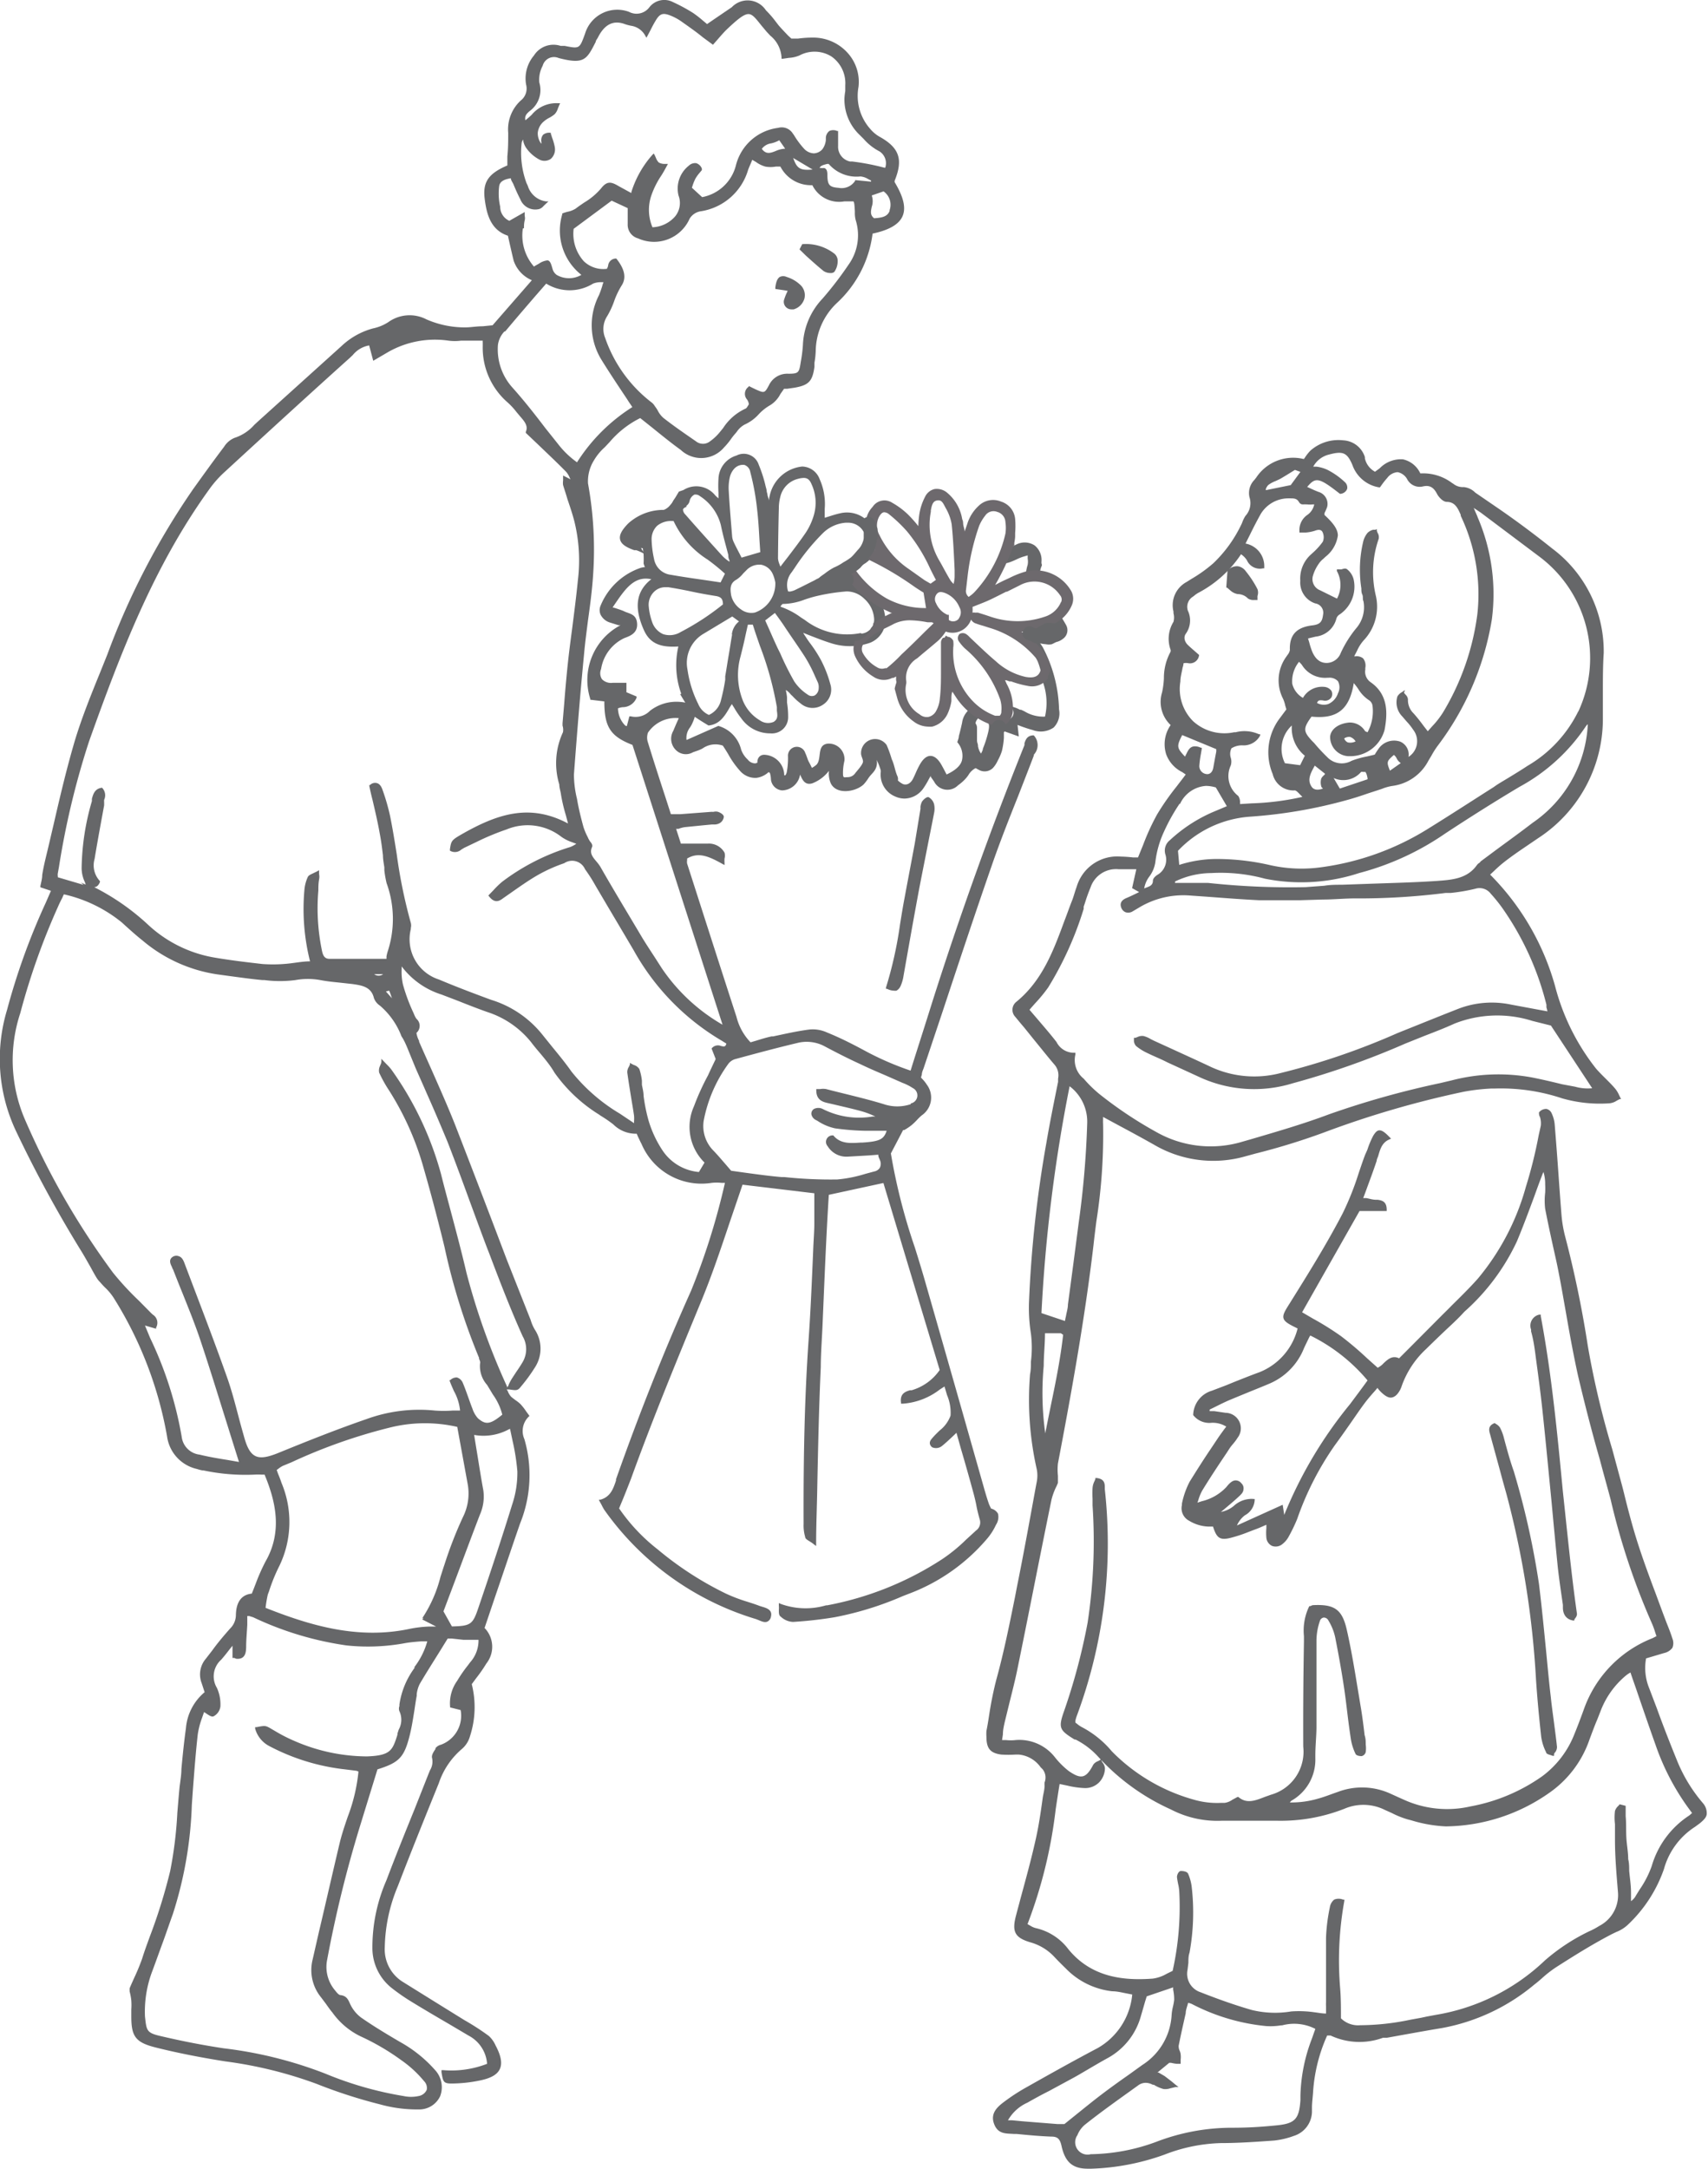
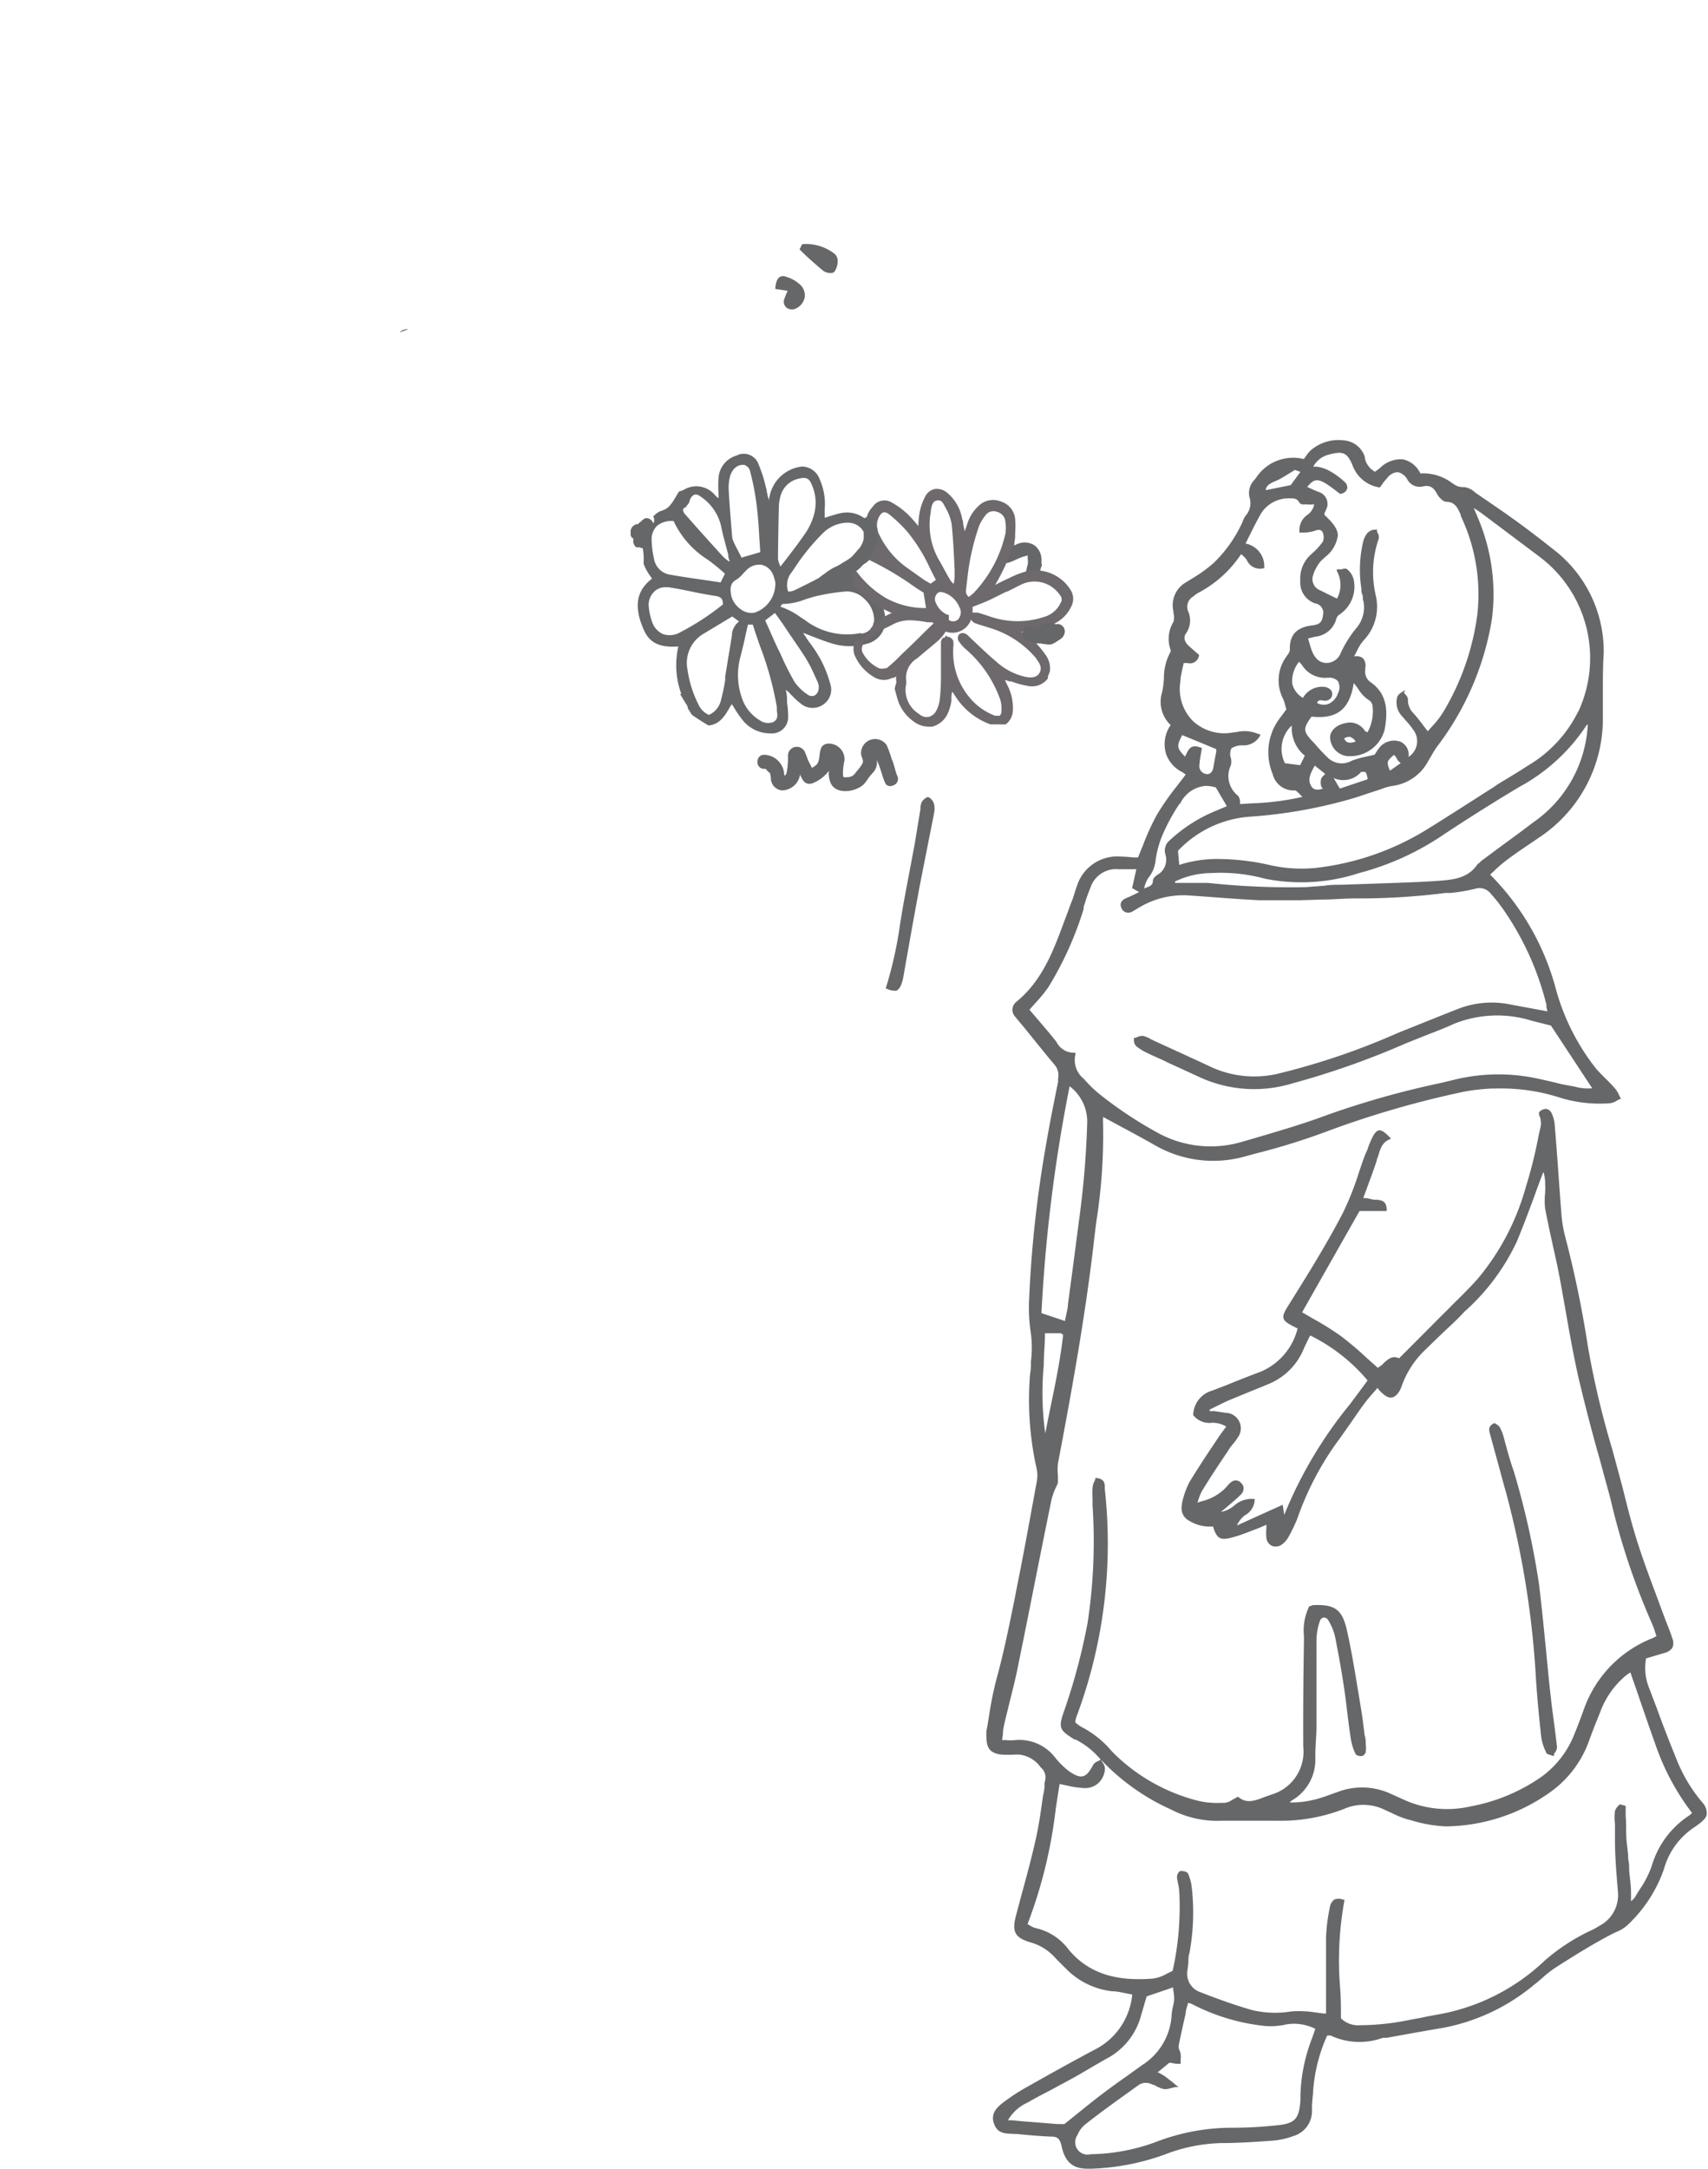
<svg xmlns="http://www.w3.org/2000/svg" viewBox="0 0 121.36 154.03">
  <defs>
    <style>.cls-1,.cls-3{fill:#666769;}.cls-2{fill:#6d696d;}.cls-3{fill-rule:evenodd;}</style>
  </defs>
  <title>Family</title>
  <g id="Layer_2" data-name="Layer 2">
    <g id="Livello_1" data-name="Livello 1">
      <path class="cls-1" d="M72.82,39.5l.2-.06c0,.08,0,.16,0,.22a1.27,1.27,0,0,1,0,.45,3.12,3.12,0,0,0-.13.65,2,2,0,0,1,1,0,1.38,1.38,0,0,1,.14-.6A.44.44,0,0,0,74,40V39.9a1.32,1.32,0,0,0-.49-1.17,1.3,1.3,0,0,0-1.26-.08l-.48.23a5.4,5.4,0,0,1-1,1c.39.24.78.17,1.49-.17A3.3,3.3,0,0,1,72.82,39.5Z" />
-       <path class="cls-1" d="M74,45.11a.45.45,0,0,0,.26.38,1.16,1.16,0,0,0,1.26-.12.75.75,0,0,0,.22-1c-.11-.2-.23-.39-.34-.58a1.86,1.86,0,0,1-.86.28,2.52,2.52,0,0,1,.21.54h-.1a1.12,1.12,0,0,0-.38.09.49.49,0,0,0-.27.42.31.31,0,0,0,0-.1c-.1-.16-.23-.33-.35-.33h0l-.2,0a1,1,0,0,0-.9.63l0,.07.06,0A4.25,4.25,0,0,1,74,47.94c0,.21.09.41.14.61a4.33,4.33,0,0,1,.11,2.34,2.57,2.57,0,0,1-1.45-.37l-.25-.12-.08,0a2.62,2.62,0,0,0-.74-.26.81.81,0,0,1,.14.12.51.51,0,0,1,0,.71,1,1,0,0,1-1,.28,1.82,1.82,0,0,1-.67-.29,3,3,0,0,1-.61-.56,3.25,3.25,0,0,1-.23-.29,1.48,1.48,0,0,0-1,1.22c-.07.31-.14.62-.23.94,0,.15-.07.29-.11.44v0l0,0A1.45,1.45,0,0,1,68.35,54c-.1.38-.47.71-1.09,1l-.09-.17c-.09-.18-.19-.36-.29-.54-.24-.41-.5-.61-.77-.61h0c-.27,0-.52.21-.75.61a6.45,6.45,0,0,0-.29.59c-.06.14-.13.29-.2.43s-.31.51-.71.37a1.43,1.43,0,0,1-.59-.54.62.62,0,0,1-.07-.26.89.89,0,0,0-.08-.31.56.56,0,0,0-.47-.3.57.57,0,0,0-.35.43,1.68,1.68,0,0,0,1,1.86,1.63,1.63,0,0,0,.67.15,1.66,1.66,0,0,0,1.34-.73,6.24,6.24,0,0,0,.4-.67l.12-.22,0,.07.24.34a1.06,1.06,0,0,0,1.7.27,3.39,3.39,0,0,0,.48-.41,2.6,2.6,0,0,0,.26-.32,1.26,1.26,0,0,1,.72-.58c.14,0,.19-.22.24-.44a.44.44,0,0,0,0-.1l.83.25.61-2.29,1.18.42-.09-.82.26.1c.28.1.54.19.81.26a1.62,1.62,0,0,0,1.49-.17,1.43,1.43,0,0,0,.39-1.29,10,10,0,0,0-1.17-4.44l-.1-.15c-.15-.21-.22-.34,0-.55A.09.09,0,0,0,74,45.11Zm-3.77,6.82a7.64,7.64,0,0,1-.39,1.23c0,.13-.1.26-.14.38h0c-.08-.06-.17-.13-.18-.18-.11-.71-.17-1.37-.21-2a.64.64,0,0,1,.14-.29l.06-.09C70.27,51.21,70.35,51.34,70.23,51.93Z" />
-       <path class="cls-1" d="M73.45,52.22l0,0h0c-.48,0-.58.33-.66.57a.5.5,0,0,1,0,.13c-2.38,5.92-4.6,12.1-6.59,18.37-.4,1.28-.81,2.56-1.23,3.88l-.27.86a21.15,21.15,0,0,1-3-1.28c-.91-.49-1.87-1-2.94-1.43a2.43,2.43,0,0,0-1.24-.21c-.87.11-1.74.31-2.59.49l-.11,0c-.37.08-.73.19-1.08.3l-.41.12a4,4,0,0,1-1-1.81c-1.12-3.44-2.24-6.94-3.33-10.33l-.18-.56a.83.83,0,0,1,0-.23.49.49,0,0,0,0-.12c.81-.49,1.56-.15,2.51.38l.15.08v-.17a2.33,2.33,0,0,1,0-.29.79.79,0,0,0,0-.42,1.27,1.27,0,0,0-1.2-.64h-1.9l-.34-1.05.17,0a2.08,2.08,0,0,1,.44-.12l1.3-.13.63-.06h.13a.78.78,0,0,0,.4-.08.6.6,0,0,0,.32-.46c0-.18-.29-.32-.42-.36a.61.61,0,0,0-.3,0,.58.58,0,0,1-.14,0l-2.24.17-.66,0-.38-1.18c-.42-1.28-.85-2.61-1.25-3.91a1.06,1.06,0,0,1,0-.7A2.36,2.36,0,0,1,48.23,51l-.08.18c-.11.24-.21.48-.31.72A1.12,1.12,0,0,0,48,53.24a1,1,0,0,0,1.24.18l.26-.09a2.53,2.53,0,0,0,.42-.18,1.59,1.59,0,0,1,1.44-.2c.14.21.27.42.39.62a6.32,6.32,0,0,0,.82,1.16,1.44,1.44,0,0,0,1.17.51,1.56,1.56,0,0,0,1.15-.76c0-.06.06-.12.1-.18a5.73,5.73,0,0,1-.84-.46s0,0,0,0a.71.71,0,0,1-.48.37.67.67,0,0,1-.54-.27,1.73,1.73,0,0,1-.47-.71,2.32,2.32,0,0,0-1.62-1.68h0l-2.26,1a1.21,1.21,0,0,1,.24-.88,1.74,1.74,0,0,0,.15-.26c.26-.55.31-.9.16-1.15s-.48-.38-1.08-.42a3.06,3.06,0,0,0-2.07.64,1.43,1.43,0,0,1-1.36.39l-.1,0-.18.69a.2.2,0,0,1-.13-.05,1.77,1.77,0,0,1-.5-1.21,1.5,1.5,0,0,1,.32-.08,1.06,1.06,0,0,0,1-.67l0-.09-.72-.3,0-.67h-.1l-.29,0-.5,0h-.09a.89.89,0,0,1-.76-.26.78.78,0,0,1-.06-.72,2.93,2.93,0,0,1,1.66-2.2h0c.41-.15.93-.35.9-1s-.46-.71-.84-.86l-.15-.07c-.17-.07-.34-.12-.54-.19l-.21-.06.22-.32c.74-1.08,1.41-2,2.67-1.64,0,0,0,0,0,0a1.72,1.72,0,0,0,0-1.39s-.06,0-.09,0a3.89,3.89,0,0,1-.38-.43,1.13,1.13,0,0,1-.18-.12,1,1,0,0,1-.3-.74.43.43,0,0,1,.08-.29L45.2,38a2.67,2.67,0,0,1,1.74-.91,1,1,0,0,1,.49-.25.48.48,0,0,1,.29-.25s.07,0,.11,0a4.13,4.13,0,0,1,.24-.7.51.51,0,0,1,.07-.22,5.78,5.78,0,0,1,.33-.48h0l.08-.11h0l-.42.21a.65.65,0,0,0-.35.41.75.75,0,0,0,.12.53h0a1.72,1.72,0,0,0-.37,0,3.73,3.73,0,0,0-2.89.94c-.47.48-.65.83-.58,1.14s.38.54,1,.76l.14,0a3.17,3.17,0,0,1,.41.17,1.55,1.55,0,0,1,.85,1h-.23a3.1,3.1,0,0,0-.69.08,4.72,4.72,0,0,0-2.87,2.7.8.8,0,0,0,0,.62,1.1,1.1,0,0,0,.64.56l.64.2.14,0a4.4,4.4,0,0,0-2.15,5.23v.06l1,.12c0,1.8.42,2.48,2,3.09l6.4,19.87a13.07,13.07,0,0,1-4.31-4l-.54-.84c-.28-.43-.57-.87-.84-1.31-1-1.69-2.05-3.41-3-5.08a3.27,3.27,0,0,0-.28-.37c-.26-.31-.49-.58-.31-1,.06-.13,0-.27-.14-.42l-.11-.19a2,2,0,0,0-.1-.21,4.6,4.6,0,0,1-.25-.61c-.19-.7-.35-1.33-.46-2A7.37,7.37,0,0,1,40.78,55c.25-3.31.47-6,.72-8.55.07-.8.18-1.61.28-2.4.14-1,.29-2.12.36-3.18a26.14,26.14,0,0,0-.36-6.54,2.81,2.81,0,0,1,.43-1.65,3.88,3.88,0,0,1,.76-.92l.34-.36a6.83,6.83,0,0,1,2.18-1.71l.88.7c.68.55,1.32,1.07,2,1.56a2.12,2.12,0,0,0,3.07-.17,5,5,0,0,0,.47-.56,4.24,4.24,0,0,1,.31-.4,2.09,2.09,0,0,0,.14-.17,1.6,1.6,0,0,1,.55-.5,3,3,0,0,0,1-.73,3.41,3.41,0,0,1,.82-.65,2,2,0,0,0,.72-.79l.26-.37.21,0,.55-.08c1-.18,1.26-.46,1.4-1.48,0-.1,0-.19,0-.29a5.83,5.83,0,0,0,.09-.84,4.78,4.78,0,0,1,1.49-3.39A8.06,8.06,0,0,0,62,16.59c1.18-.25,1.88-.66,2.13-1.24s.08-1.35-.56-2.41v0a.35.35,0,0,1,0-.11c.62-1.52.33-2.35-1.11-3.14a2.5,2.5,0,0,1-.64-.55A3.53,3.53,0,0,1,61,6.17a3.06,3.06,0,0,0-.77-2.41,3.28,3.28,0,0,0-2.45-1.09,7.79,7.79,0,0,0-1.07.07l-.48,0L56,2.53c-.22-.23-.45-.47-.67-.72L55,1.38a7.09,7.09,0,0,0-.58-.65A1.55,1.55,0,0,0,52,.51l-1.28.87-.48.33-.3-.25a7.86,7.86,0,0,0-.68-.53A12,12,0,0,0,47.82.15a1.34,1.34,0,0,0-1.69.38,1.14,1.14,0,0,1-1.44.31,2.39,2.39,0,0,0-3.12,1.55c-.39,1.08-.39,1.08-1.44.87l-.12,0-.17,0a1.64,1.64,0,0,0-1.9.68A2.53,2.53,0,0,0,37.38,6,1.08,1.08,0,0,1,37,7.14a2.78,2.78,0,0,0-.89,2.29c0,.56,0,1.12-.06,1.67,0,.22,0,.43,0,.65-1.36.58-1.76,1.19-1.61,2.38.13,1,.38,2.19,1.65,2.61l.12.54c.1.43.19.84.29,1.24a2.32,2.32,0,0,0,1.29,1.38L35,23.1l-.69.07c-.46,0-.87.08-1.26.08a6.8,6.8,0,0,1-2.75-.57,2.59,2.59,0,0,0-2.7.19,3.16,3.16,0,0,1-1.09.45,5.24,5.24,0,0,0-2.25,1.26l-5.92,5.34-.27.25a3.2,3.2,0,0,1-1.42.93,1.6,1.6,0,0,0-.73.63c-.76,1-1.51,2.05-2.23,3.05l-.06.09a52.76,52.76,0,0,0-6,11.6l-.51,1.27c-.64,1.57-1.3,3.2-1.8,4.85-.59,2-1.06,4-1.52,6-.15.63-.29,1.25-.44,1.87S3.09,61.57,3,62.13c0,.27-.08.53-.13.79l0,.09.75.25-.1.23-.27.62A47.53,47.53,0,0,0,.5,71.72a12,12,0,0,0,.65,8.63,88.61,88.61,0,0,0,4.59,8.44c.25.4.48.82.71,1.22.13.24.26.48.4.71a1.64,1.64,0,0,0,.26.33c.11.13.22.25.34.37a4,4,0,0,1,.63.75A27.42,27.42,0,0,1,11.87,102,2.75,2.75,0,0,0,14,104.32h0a2.66,2.66,0,0,0,.38.1h.07a14.45,14.45,0,0,0,3.61.3,4.64,4.64,0,0,1,.53,0h.21c.75,1.81,1.32,4,.06,6.18a13.87,13.87,0,0,0-.69,1.56c-.09.23-.18.47-.28.71-1.1.11-1.12,1.21-1.13,1.57a1.35,1.35,0,0,1-.41.91c-.45.51-.87,1-1.28,1.57l-.45.58a1.71,1.71,0,0,0-.29,1.73l.16.49.05.15a3.73,3.73,0,0,0-1.33,2.57c-.14,1-.23,1.93-.32,2.88,0,.43-.08.86-.13,1.29-.06.61-.11,1.23-.16,1.83a28.73,28.73,0,0,1-.51,4.14,38.79,38.79,0,0,1-1.44,4.63c-.19.53-.37,1-.55,1.58a14.84,14.84,0,0,1-.58,1.4c-.1.23-.21.46-.31.71v0c0,.07,0,.14,0,.22a4.17,4.17,0,0,1,.12.65,4.42,4.42,0,0,1,0,.63c0,.16,0,.32,0,.49,0,1.39.27,1.84,1.69,2.2s3.1.7,5,1a29.87,29.87,0,0,1,6.49,1.6A35.78,35.78,0,0,0,27,149.44a9.84,9.84,0,0,0,2.49.36h.25a1.64,1.64,0,0,0,1.53-.93,1.79,1.79,0,0,0-.36-1.87,9.35,9.35,0,0,0-2.5-2c-.9-.53-1.86-1.1-2.76-1.73a2.52,2.52,0,0,1-.79-1l0,0c-.13-.29-.25-.54-.67-.59-.13,0-.3-.23-.38-.33a2.57,2.57,0,0,1-.56-2.2,85.87,85.87,0,0,1,2.28-9.31l1.29-4.19c1.52-.47,1.89-.85,2.27-2.33.16-.62.26-1.27.36-1.9.05-.34.1-.68.16-1l0-.12a2.26,2.26,0,0,1,.21-.71c.48-.82,1-1.63,1.49-2.42l.5-.81.29,0,.82.09.82,0H34a2.33,2.33,0,0,1-.56,1.56c-.07.08-.13.17-.2.26a10.14,10.14,0,0,0-.76,1.1,2.72,2.72,0,0,0-.5,1.81l0,.07.75.19a2.19,2.19,0,0,1-1.4,2.46.7.7,0,0,0-.39.25l0,.06c-.14.2-.29.44-.24.63a1.17,1.17,0,0,1-.15.88l-.09.22-1,2.53c-.67,1.65-1.36,3.36-2,5.05a11.89,11.89,0,0,0-1,4.81,3.62,3.62,0,0,0,1.44,2.9,14.14,14.14,0,0,0,1.27.88c.91.56,1.85,1.11,2.76,1.64l1.37.81a2.46,2.46,0,0,1,1.31,2,7,7,0,0,1-3.12.45h-.12l0,.15c.11.66.13.8.71.8h0a10.06,10.06,0,0,0,1.94-.2c.83-.16,1.3-.42,1.49-.82s.1-.94-.3-1.69l0,0a2,2,0,0,0-.48-.67A17.51,17.51,0,0,0,33,143.46l-2.13-1.32-2.3-1.43a2.72,2.72,0,0,1-1.23-2.44,11.69,11.69,0,0,1,.93-4.33c.92-2.39,1.86-4.72,2.91-7.31a5.46,5.46,0,0,1,1.63-2.42,1.83,1.83,0,0,0,.58-.9,6.66,6.66,0,0,0,.13-3.71l.31-.42a10.4,10.4,0,0,0,.73-1.05,1.91,1.91,0,0,0-.13-2.52l.74-2.19c.6-1.75,1.18-3.49,1.78-5.22a9.14,9.14,0,0,0,.31-6,1.42,1.42,0,0,1,.3-1.59l.06-.06-.05-.07-.19-.26a4.09,4.09,0,0,0-.4-.51,2.63,2.63,0,0,0-.37-.29c-.11-.09-.22-.16-.31-.25a1.31,1.31,0,0,1-.23-.4L36,98.67l.18,0c.52.08.61.09.84-.21A11.63,11.63,0,0,0,38,97.12a2.45,2.45,0,0,0,0-2.7,3,3,0,0,1-.27-.6,1.43,1.43,0,0,0-.08-.22L36,89.43c-1.19-3.14-2.43-6.38-3.67-9.57-.52-1.31-1.1-2.61-1.66-3.88-.3-.67-.6-1.34-.89-2l0-.06a1.8,1.8,0,0,1-.19-.57.66.66,0,0,0,0-1,1.34,1.34,0,0,1-.13-.23l-.09-.21a12.63,12.63,0,0,1-.74-2,4.1,4.1,0,0,1-.09-1.11v-.17a5.68,5.68,0,0,0,2.84,2l1.15.44c.68.27,1.39.55,2.1.8a6.57,6.57,0,0,1,3.1,2.13c.21.28.43.54.66.81.36.43.73.88,1,1.35a10.9,10.9,0,0,0,3.19,3l.08.06a9.36,9.36,0,0,1,.92.63,2.26,2.26,0,0,0,1.66.66l.09.21c.09.18.16.35.25.51A4.63,4.63,0,0,0,50.57,84a3.31,3.31,0,0,1,.7,0l.24,0a49.15,49.15,0,0,1-2.41,7.67c-1.9,4.23-3.69,8.74-5.33,13.38l0,.09c-.2.6-.4,1.16-1.11,1.36l-.11,0,.05.11.13.23a4.13,4.13,0,0,0,.2.37,20.38,20.38,0,0,0,10.79,7.77l.18.07c.21.09.45.2.64.1a.47.47,0,0,0,.24-.35c.12-.48-.32-.61-.63-.7l-.19-.06c-.28-.11-.57-.2-.85-.29a11.74,11.74,0,0,1-1.53-.58,23.66,23.66,0,0,1-4.86-3.15,13,13,0,0,1-2.73-2.9c.09-.23.19-.46.28-.68.2-.49.4-1,.57-1.44,1.55-4.28,3.34-8.61,4.92-12.44.79-1.89,1.43-3.8,2.11-5.82l.89-2.61,5.1.61c0,.24,0,.47,0,.69,0,.52,0,1,0,1.51s-.06,1.24-.08,1.85c-.09,2.11-.18,4.28-.33,6.42-.26,3.79-.37,7.8-.35,13a2.86,2.86,0,0,0,.11.93c0,.14.18.23.35.34a1.93,1.93,0,0,1,.27.19l.16.12v-.2c0-1.33.06-2.64.08-3.94.06-3,.12-5.74.25-8.57,0-1,.09-2.08.13-3.12.13-3,.25-6.12.44-9.11l3.88-.84,4,13.28a3.68,3.68,0,0,1-2,1.44l-.12,0c-.29.09-.72.22-.63.87l0,.08h.16a4.87,4.87,0,0,0,2.59-1l.34-.22.18.61a3.17,3.17,0,0,1,.25,1.46,2.35,2.35,0,0,1-.78,1.06c-.15.15-.31.3-.46.47s-.25.28-.23.46a.41.41,0,0,0,.17.26.68.68,0,0,0,.66-.07c.28-.22.54-.47.82-.73l.24-.23.32,1.14c.32,1.09.62,2.15.91,3.22.07.27.14.55.19.83s.14.63.23.95a.7.7,0,0,1-.26.8l-.71.65a11.71,11.71,0,0,1-1.69,1.38A22.58,22.58,0,0,1,58.78,114l-.08,0a5.17,5.17,0,0,1-3.2-.09l-.16-.07,0,.18a1.8,1.8,0,0,1,0,.31c0,.22,0,.39.14.48a1.35,1.35,0,0,0,.87.37,29.05,29.05,0,0,0,2.94-.33,22.93,22.93,0,0,0,4.85-1.5l.41-.16a13.51,13.51,0,0,0,5.58-3.91,4.28,4.28,0,0,0,.64-1l0,0a1,1,0,0,0,.14-.79.77.77,0,0,0-.49-.36s-.12-.24-.15-.32v0c-.13-.37-.25-.77-.39-1.27l-1.38-4.86q-1.35-4.74-2.71-9.48c-.25-.88-.52-1.76-.79-2.62a41.89,41.89,0,0,1-1.7-6.67l.87-1.66.08,0a4.07,4.07,0,0,0,.51-.34,4.35,4.35,0,0,0,.38-.36,3.76,3.76,0,0,1,.35-.34,1.53,1.53,0,0,0,.36-2.19,2.42,2.42,0,0,0-.31-.39l-.1-.11.06-.21c0-.16.08-.32.13-.46l1.34-4c1.13-3.41,2.3-6.94,3.5-10.39.57-1.65,1.23-3.32,1.87-4.92.37-.95.75-1.92,1.12-2.89l0-.06A1,1,0,0,0,73.45,52.22ZM60.29,18.8a24.8,24.8,0,0,1-1.85,2.41,5.07,5.07,0,0,0-1.39,3.28,10.09,10.09,0,0,1-.15,1.2c-.12.78-.15.85-.89.85h0a1.44,1.44,0,0,0-1.38.83c-.3.56-.33.55-.92.29l-.29-.14-.22-.11,0,.05a.61.61,0,0,0-.12.91.72.72,0,0,1,.13.35.35.35,0,0,0-.06.09c-.05.07-.1.17-.16.2a3.77,3.77,0,0,0-1.61,1.39l-.22.27a3.5,3.5,0,0,1-.71.67.8.8,0,0,1-1,0c-.75-.52-1.56-1.07-2.31-1.66a1.67,1.67,0,0,1-.39-.5,2.2,2.2,0,0,0-.18-.28l-.05-.07a.88.88,0,0,0-.22-.25A9.79,9.79,0,0,1,43,24a1.67,1.67,0,0,1,.15-1.56,6,6,0,0,0,.47-1,5.73,5.73,0,0,1,.54-1.15c.36-.54.24-1.17-.37-1.93l0,0h0a.56.56,0,0,0-.58.5.69.69,0,0,1-.09.23,2,2,0,0,1-1.64-.54,2.91,2.91,0,0,1-.72-2.3l2.7-2,1.14.53v.31c0,.28,0,.56,0,.84a1,1,0,0,0,.74,1A2.76,2.76,0,0,0,49,15.53a1.12,1.12,0,0,1,.82-.53,4.16,4.16,0,0,0,3.34-2.95c.07-.18.15-.36.23-.55l.06-.15.26.15a2.09,2.09,0,0,0,.67.33,2.05,2.05,0,0,0,.74,0l.33,0a2.44,2.44,0,0,0,2.27,1.32A2.12,2.12,0,0,0,60,14.3c.36,0,.54,0,.62,0s.1.3.12.7v.1a2,2,0,0,0,.06.53A3.58,3.58,0,0,1,60.29,18.8Zm-6.16-8.23a1,1,0,0,1,.67-.39,2.1,2.1,0,0,0,.57-.22l.42.6,0,0,0,0h0a1.81,1.81,0,0,0-.57.12C54.77,10.87,54.44,11,54.13,10.57Zm2.23.65,1.38.82C56.88,12.11,56.63,12,56.36,11.22Zm1.87.7c.09-.16.27-.21.55-.28l.1,0a2.61,2.61,0,0,0,2.26.89,1.25,1.25,0,0,1,.55.19l.2.1,0,.08-1.13-.11,0,.05a1.14,1.14,0,0,1-1.17.5c-.64-.05-.78-.19-.8-.83,0-.24,0-.48-.2-.57a.32.32,0,0,0-.14,0Zm5,3c-.15.5-.62.54-1.12.58h0c-.29-.22-.24-.48-.17-.81a1.25,1.25,0,0,0,0-.81l.84-.29A1.16,1.16,0,0,1,63.18,15Zm-26,1.28c0-.16,0-.33.05-.54s0-.25,0-.41v-.19l-1.09.62a1.09,1.09,0,0,1-.65-1,4.2,4.2,0,0,1-.07-1.47c.05-.3.3-.47.83-.55,0,.14.11.27.17.4.15.36.31.73.5,1.09a1.14,1.14,0,0,0,1.36.69.72.72,0,0,0,.3-.22l.2-.19.14-.13-.18,0a1.57,1.57,0,0,1-1.29-1.11L37.41,13a6.21,6.21,0,0,1-.34-2.88.53.53,0,0,1,.11-.21v0l0,.11a1.36,1.36,0,0,0,.24.53,2.67,2.67,0,0,0,.94.8.79.79,0,0,0,.78-.07.9.9,0,0,0,.28-.83,3.69,3.69,0,0,0-.19-.67l-.09-.28,0-.07H39.1a.68.68,0,0,0-.51.14.64.64,0,0,0-.13.48.43.43,0,0,1,0,.16,1.23,1.23,0,0,1-.25-.78,1.21,1.21,0,0,1,.46-.83A1.77,1.77,0,0,1,39,8.38a2.23,2.23,0,0,0,.41-.27,1,1,0,0,0,.23-.41l.1-.24.06-.13h-.14a2.27,2.27,0,0,0-1.88.82,5.73,5.73,0,0,1-.45.39c-.07-.32.11-.49.34-.68a1.84,1.84,0,0,0,.65-2,2.09,2.09,0,0,1,.24-1.19.83.83,0,0,1,1.13-.55c1.83.48,2,.1,2.64-1.15,0-.1.11-.21.16-.32.48-.94,1.11-1.24,1.93-.93a3.25,3.25,0,0,0,.42.11,1.37,1.37,0,0,1,1,.69l.09.16.09-.16.21-.4c.12-.24.22-.43.33-.61.32-.56.54-.63,1.14-.38a3.79,3.79,0,0,1,.78.44c.48.34,1,.7,1.46,1.08l.64.47.08.06.06-.07.29-.33c.2-.23.39-.45.59-.65C52.49,1.28,52.89,1,53.18,1s.52.31.92.81l.31.37c.1.12.21.23.32.35a2.16,2.16,0,0,1,.8,1.53v.11l.11,0,.41-.06a2.23,2.23,0,0,0,.75-.17A2.28,2.28,0,0,1,59.06,4a2.31,2.31,0,0,1,1,2.06c0,.13,0,.27,0,.41A4.21,4.21,0,0,0,60,7,3.47,3.47,0,0,0,61.1,9.6l.27.27a3.81,3.81,0,0,0,1.12.88,1,1,0,0,1,.41,1.16l-.06,0,0,0a16.66,16.66,0,0,0-2.28-.44l-.16,0a1.07,1.07,0,0,1-.85-1.1c0-.25,0-.5,0-.74s0-.21,0-.31V9.3l-.07,0a.68.68,0,0,0-.55,0,.65.65,0,0,0-.25.48l0,.17a1.32,1.32,0,0,1-.24.64.85.85,0,0,1-.61.3h0a1,1,0,0,1-.69-.32,6,6,0,0,1-.74-1l-.05-.06a.93.93,0,0,0-1.06-.43,3.55,3.55,0,0,0-3,2.66A3.06,3.06,0,0,1,49.89,14l-.73-.67a.88.88,0,0,0,.05-.15,3.58,3.58,0,0,1,.2-.49,2.78,2.78,0,0,1,.31-.43l.15-.18,0-.05,0-.06a.65.65,0,0,0-.39-.38.63.63,0,0,0-.53.17,2.07,2.07,0,0,0-.74,2.12,1.5,1.5,0,0,1-.25,1.5,2.26,2.26,0,0,1-1.6.76,3.17,3.17,0,0,1-.08-2.26A6.13,6.13,0,0,1,47,12.45c.14-.22.27-.46.4-.7l.06-.11-.12,0-.18,0a.85.85,0,0,1-.35-.1.84.84,0,0,1-.2-.32l-.09-.2-.07-.12-.09.09a7.22,7.22,0,0,0-1.5,2.65l0,.07-.24-.13-.64-.35c-.54-.32-.84-.41-1.28.16a4.81,4.81,0,0,1-1.2,1c-.2.14-.4.27-.59.42a1.72,1.72,0,0,1-.54.22,2.83,2.83,0,0,0-.42.13h0v.06a4,4,0,0,0,1.36,4.3,1.75,1.75,0,0,1-1.76,0,.78.78,0,0,1-.28-.39c-.1-.35-.16-.57-.32-.63a.22.22,0,0,0-.11,0,1.3,1.3,0,0,0-.54.22l-.25.14-.11.07A3.35,3.35,0,0,1,37.15,16.23Zm-1.32,7.32c.7-.84,1.4-1.65,2.14-2.51l.76-.87a3.16,3.16,0,0,0,3.33,0,1.5,1.5,0,0,1,.49-.1l.25,0a1.8,1.8,0,0,0-.09.28c-.08.25-.15.45-.23.64a4.68,4.68,0,0,0,.17,4.58c.42.68.86,1.35,1.29,2l.54.81c.09.15.19.29.29.44l.08.12A12.66,12.66,0,0,0,41,32.83a6.29,6.29,0,0,1-1.35-1.3l-.91-1.14c-.76-1-1.55-2-2.36-2.9a4.06,4.06,0,0,1-1-3A1.73,1.73,0,0,1,35.83,23.55Zm-6.42,94.88a5.74,5.74,0,0,0-1.11,2.65l0,.11a.5.5,0,0,0,0,.36,1.44,1.44,0,0,1-.05,1.31l-.09.28,0,.08c-.35,1.1-.47,1.48-2.17,1.54a13,13,0,0,1-5.11-1.08,11.16,11.16,0,0,1-1.38-.7l-.41-.24,0,0c-.31-.17-.36-.17-.93-.06l-.11,0,0,.11A2,2,0,0,0,19.14,124a15.07,15.07,0,0,0,5.37,1.65l.8.1a.52.52,0,0,1,.16.06h0a12.35,12.35,0,0,1-.76,3.2c-.2.59-.41,1.2-.56,1.81-.51,2.14-1,4.31-1.5,6.42l-.44,1.93a3.06,3.06,0,0,0,.61,2.68l.33.44c.15.21.3.43.47.63a5.29,5.29,0,0,0,2,1.69,16.73,16.73,0,0,1,2.89,1.69,8.05,8.05,0,0,1,1.62,1.49.68.68,0,0,1,.19.62.77.77,0,0,1-.58.44,2.53,2.53,0,0,1-1.06,0,25.16,25.16,0,0,1-5.56-1.59,29.49,29.49,0,0,0-7.22-1.8c-1.53-.23-3-.52-4.49-.87-1-.23-1-.39-1.11-1.4a8.09,8.09,0,0,1,.54-3.26c.25-.67.49-1.35.73-2s.47-1.34.71-2a28.18,28.18,0,0,0,1.35-7.75l.07-1c.1-1.31.2-2.66.35-4a5.76,5.76,0,0,1,.3-1.17l.15-.43.18.12c.21.14.37.24.5.18a.92.92,0,0,0,.48-.69,2.81,2.81,0,0,0-.25-1.33,1.58,1.58,0,0,1,.31-2c.19-.22.37-.44.59-.73l.21-.26,0,.87.07,0,.07,0a.36.36,0,0,0,.23.06c.57,0,.59-.52.6-.83,0-.52.05-1,.08-1.59l0-.62.13,0,.29.09a23,23,0,0,0,6.64,2,14.51,14.51,0,0,0,4.19-.17c.35-.06.72-.09,1.1-.12l.44,0A5.37,5.37,0,0,1,29.41,118.43Zm.61-3.51L30,115l.11.06.88.45h0l-.54,0a8.47,8.47,0,0,0-1.33.16c-3.7.79-7.12-.25-10.25-1.49a8.45,8.45,0,0,1,.16-.95l.08-.21a12.52,12.52,0,0,1,.76-1.86A7.17,7.17,0,0,0,20,105.3c-.07-.22-.16-.44-.25-.66l-.09-.25.11-.08a2,2,0,0,1,.32-.21l.63-.26a38.51,38.51,0,0,1,6.93-2.45,10.31,10.31,0,0,1,4.84-.06l.73,4a3.73,3.73,0,0,1-.33,2.41,29.15,29.15,0,0,0-1.3,3.34c-.1.29-.19.59-.29.89A9.49,9.49,0,0,1,30,114.92Zm6.14-13.42.18.85a15.34,15.34,0,0,1,.34,2.16,7.08,7.08,0,0,1-.37,2.37c-.67,2.17-1.44,4.51-2.41,7.36-.39,1.15-.54,1.26-1.87,1.29l-.6-1.07.66-1.75c.63-1.67,1.27-3.4,1.93-5.12a3.16,3.16,0,0,0,.24-1.74c-.17-.92-.31-1.84-.47-2.81q-.09-.54-.18-1.11A3.77,3.77,0,0,0,36.16,101.5ZM29.08,74.75l.45,1.1c.26.59.53,1.19.79,1.79.5,1.12,1,2.29,1.48,3.45.55,1.41,1.08,2.85,1.59,4.25.4,1.08.81,2.21,1.23,3.31l.16.41c.73,1.93,1.5,3.93,2.36,5.84a1.81,1.81,0,0,1,0,1.82c-.14.24-.3.48-.46.71l-.32.49a4.13,4.13,0,0,0-.22.42c0,.06-.07.13-.11.2l0,0,0-.07a49.15,49.15,0,0,1-2.88-8.06c-.33-1.42-.71-2.85-1.08-4.24-.24-.91-.5-1.85-.73-2.78A23.23,23.23,0,0,0,27.84,76a2.7,2.7,0,0,0-.33-.38l-.28-.29-.13-.14,0,.19c0,.12-.07.23-.1.32a.75.75,0,0,0-.06.47,9.39,9.39,0,0,0,.7,1.26A20.61,20.61,0,0,1,30,82.6c.45,1.55.88,3.14,1.28,4.73.11.42.21.84.31,1.25a45.4,45.4,0,0,0,2.45,7.85.59.59,0,0,0,0,.08.56.56,0,0,1,.08.24,2,2,0,0,0,.49,1.6l.2.33.21.35a4.23,4.23,0,0,1,.67,1.43c-.85.7-1.18.74-1.73.26a1.89,1.89,0,0,1-.39-.68v0c-.1-.25-.19-.51-.28-.76s-.25-.71-.4-1.06a.66.66,0,0,0-.42-.4A.64.64,0,0,0,32,98l-.05,0,0,.06c.09.25.2.49.3.72a3.58,3.58,0,0,1,.44,1.39h-.54a8.62,8.62,0,0,1-1.25,0,10.94,10.94,0,0,0-4.87.61c-2,.69-4,1.48-6.28,2.41-.77.31-1.25.38-1.6.21s-.59-.58-.8-1.34c-.13-.46-.26-.92-.38-1.38-.25-.94-.5-1.92-.83-2.85-.77-2.18-1.61-4.38-2.42-6.51l-.58-1.53,0,0c-.08-.22-.18-.49-.41-.57a.48.48,0,0,0-.4,0c-.39.2-.22.55-.1.78,0,.06.05.11.07.16.22.56.44,1.12.67,1.68.44,1.1.9,2.23,1.28,3.37.67,2,1.28,4,1.93,6.06.26.84.53,1.69.8,2.55l-.8-.14c-.69-.11-1.34-.22-2-.38a1.45,1.45,0,0,1-1.27-1.27A26.69,26.69,0,0,0,10.66,95l-.36-.87.79.23,0-.08a.68.68,0,0,0-.23-.92l-.12-.11-.86-.87a20.79,20.79,0,0,1-1.85-2,54.79,54.79,0,0,1-6.31-11,10.63,10.63,0,0,1-.28-7.43,49.12,49.12,0,0,1,2.69-7.58c.09-.21.19-.41.3-.62a2.56,2.56,0,0,1,.11-.24,10,10,0,0,1,4.12,2l.24.22c.4.36.8.72,1.23,1.06a10.63,10.63,0,0,0,5.28,2.4l.95.13c.75.1,1.53.21,2.29.28l.14,0a8.54,8.54,0,0,0,2.2,0,4.92,4.92,0,0,1,1.77,0c.42.08.86.13,1.28.17l1,.11h0c.69.1,1.34.2,1.53,1a1.08,1.08,0,0,0,.42.53,5.37,5.37,0,0,1,1.54,2.19C28.74,73.9,28.91,74.33,29.08,74.75Zm-2.49-5.57h.63A.52.52,0,0,1,26.59,69.18Zm.83,1.23,0,0a.43.43,0,0,1,0,0l.23-.06c.07.15.12.31.2.54Zm22.3,12.72-.06.1a3.47,3.47,0,0,1-2.59-1.54,7.89,7.89,0,0,1-1-2.16,12.18,12.18,0,0,1-.34-1.7c0-.27-.07-.53-.12-.79,0-.1,0-.2,0-.3a4,4,0,0,0-.18-.82.7.7,0,0,0-.39-.29l-.18-.09-.1-.06,0,.11-.07.16a.7.7,0,0,0-.12.41c.09.65.2,1.32.31,2,.06.35.12.71.17,1.06a2.37,2.37,0,0,1,0,.41v.13l-1-.67a12.71,12.71,0,0,1-3.45-3c-.42-.6-.89-1.17-1.34-1.72l-.75-.93A7.46,7.46,0,0,0,34.89,71c-1.11-.41-2.42-.9-3.7-1.44a3,3,0,0,1-2-3.58l0-.08a.73.73,0,0,0,0-.36,36.29,36.29,0,0,1-1-4.87c-.14-.89-.29-1.81-.47-2.71a15,15,0,0,0-.54-1.87c-.09-.27-.23-.44-.41-.48a.5.5,0,0,0-.48.14l-.05,0,0,.06c.07.35.15.69.23,1,.19.81.37,1.58.51,2.37.1.51.17,1.05.23,1.57,0,.28.06.57.1.85l0,.21a7.23,7.23,0,0,0,.16.91,7.44,7.44,0,0,1,.08,4.84,2.87,2.87,0,0,0-.09.37,1.1,1.1,0,0,1,0,.16H23.4c-.34,0-.46-.24-.53-.61a14.75,14.75,0,0,1-.25-4.24c0-.24,0-.49.05-.77s0-.31,0-.49v-.18l-.16.09-.29.14c-.17.08-.3.14-.35.25a2.72,2.72,0,0,0-.24.91,15.19,15.19,0,0,0,.4,5.08c-.39,0-.77.06-1.15.11a10.46,10.46,0,0,1-2.23.08c-1.13-.13-2.34-.27-3.53-.48a9.18,9.18,0,0,1-4.63-2.34A16.62,16.62,0,0,0,6.69,63c.15,0,.3-.09.41-.36l0-.07,0,0A1.63,1.63,0,0,1,6.72,61c.21-1.27.45-2.56.68-3.81l0-.2a1.33,1.33,0,0,1,0-.19.76.76,0,0,0-.15-.86l0,0h0c-.52.06-.63.46-.72.79,0,0,0,.11,0,.16a17.7,17.7,0,0,0-.73,4.75,2.33,2.33,0,0,0,.23,1l.06.18-.34-.15.19.17L4.11,62.3s0,0,0-.07a.61.61,0,0,1,0-.22l.08-.45a57.32,57.32,0,0,1,2.14-8.92c2.26-6.33,4.61-12.45,8.53-17.88a7.7,7.7,0,0,1,1-1.15c3.35-3.08,6.28-5.76,9-8.2l.21-.2a1.92,1.92,0,0,1,1.16-.68l.29,1.09L27.58,25a6.72,6.72,0,0,1,4.28-.81,3.47,3.47,0,0,0,.91,0l.52,0c.25,0,.49,0,.75,0l.26,0a.5.5,0,0,0,0,.12c0,.11,0,.19,0,.27a5.14,5.14,0,0,0,1.77,4,5,5,0,0,1,.62.67l.26.31,0,0c.32.37.6.69.41,1.11l0,.07.8.76c.71.68,1.39,1.32,2.06,2a1.52,1.52,0,0,1,.27.45l.05.09-.53-.27v.36a1.09,1.09,0,0,0,0,.32c.1.33.21.65.31,1,.17.5.34,1,.48,1.53a11.55,11.55,0,0,1,.26,4.23c-.11,1.13-.26,2.27-.4,3.38-.11.82-.22,1.66-.31,2.5s-.19,1.93-.26,2.87l-.12,1.4v.17A.94.94,0,0,1,40,52a5.21,5.21,0,0,0-.26,3.71c0,.24.09.47.12.71a11.51,11.51,0,0,0,.34,1.45l.16.61c-2.71-1.44-5-.71-7.65.82-.63.37-.65.43-.74,1v.11l0,0a.68.68,0,0,0,.81-.08l.2-.12.9-.43A17.78,17.78,0,0,1,36,58.9a3.9,3.9,0,0,1,3.88.52,2.92,2.92,0,0,0,.77.39l.3.11-.11.07a1.9,1.9,0,0,1-.32.16,15.51,15.51,0,0,0-4.83,2.46,6.25,6.25,0,0,0-.64.62l-.29.3-.06.07.06.07c.42.53.76.29,1,.11l.43-.3c.69-.48,1.41-1,2.15-1.41a11.15,11.15,0,0,1,1.75-.77,1,1,0,0,1,1.48.43,11.23,11.23,0,0,1,.7,1.09l.11.19.66,1.12c.65,1.1,1.33,2.24,2,3.38a17.05,17.05,0,0,0,6.25,6.4l.32.2h0v0c-.06.24-.16.22-.38.17a.57.57,0,0,0-.67.18l0,0,.29.74h0a1,1,0,0,1-.07.16c-.15.32-.31.64-.47,1a17.28,17.28,0,0,0-1,2.2,3.55,3.55,0,0,0,.75,4l0,0Zm15-4.72a3,3,0,0,1-1.93,0C61.45,78,60,77.68,58.7,77.34a1.25,1.25,0,0,0-.43,0H58v.09c0,.71.49.83.85.91l.35.08c.67.16,1.35.31,2,.49a6,6,0,0,1,1,.38H62a5.72,5.72,0,0,1-3.53-.53.69.69,0,0,0-.65,0,.41.41,0,0,0-.17.35.58.58,0,0,0,.29.41l.15.08a3.6,3.6,0,0,0,1.25.53,17.89,17.89,0,0,0,2.05.17l.8,0q.31,0,.63,0H63c-.2.62-.52.76-1.73.84h-.12c-.74.05-1.44.1-1.94-.51l0,0-.06,0a.46.46,0,0,0-.34.77,1.56,1.56,0,0,0,1.39.74l1.57-.09.64-.05,0,.06c0,.1.07.21.11.32a.64.64,0,0,1,0,.54.59.59,0,0,1-.4.27l-.63.17a9.6,9.6,0,0,1-2,.4,31.28,31.28,0,0,1-3.75-.17l-.2,0c-.84-.07-1.7-.19-2.52-.3l-1.07-.15-.36-.42c-.29-.33-.58-.68-.89-1A2.48,2.48,0,0,1,50,79.59a10,10,0,0,1,1.72-4,.94.94,0,0,1,.49-.37c1.58-.43,3-.81,4.43-1.15a2.71,2.71,0,0,1,1.91.21c.75.4,1.64.86,2.56,1.28.58.28,1.18.54,1.77.79l1,.44.25.11a3.57,3.57,0,0,1,.73.37.58.58,0,0,1-.15,1.09Z" />
      <path class="cls-1" d="M62.87,43.64a2.91,2.91,0,0,0-2.93-2.45l-.09,0a1.18,1.18,0,0,0,.19-.11,6,6,0,0,0,.62-.39l.48-.38a.67.67,0,0,1,.17-.2l.25-.16,0,0a.39.39,0,0,1,.1-.08,4.59,4.59,0,0,0,.37-.39l0,0a.31.31,0,0,1,.05-.1,1.13,1.13,0,0,1,.09-.35,2,2,0,0,0-.41-1.91,2.08,2.08,0,0,0-2.06-.67c-.27.06-.53.14-.81.23l-.29.09c0-.05,0-.09,0-.14s0-.34,0-.5a4.29,4.29,0,0,0-.36-2.1A1.36,1.36,0,0,0,57,33.13a2.64,2.64,0,0,0-2.28,1.95,3.55,3.55,0,0,0-.09.47c0-.12-.06-.24-.09-.36a1.31,1.31,0,0,0-.06-.27c0-.16-.07-.32-.1-.48A9.62,9.62,0,0,0,53.91,33a1.12,1.12,0,0,0-1.58-.65A1.79,1.79,0,0,0,51.05,34a8.39,8.39,0,0,0,0,1v.39l0,0a2.75,2.75,0,0,1-.23-.21,1.72,1.72,0,0,0-2.26-.38l-.32.11v0l-.33.55a2.51,2.51,0,0,1-.42.55,1.37,1.37,0,0,1-.21.15h0a3.47,3.47,0,0,1-.41.16,1.6,1.6,0,0,0-.46.37.42.42,0,0,1-.31.66s0,0-.06,0a.28.28,0,0,0-.09.08,1.48,1.48,0,0,0-.17.29,3.53,3.53,0,0,0-.16.58c0,.37.08.76.11,1.1a5.86,5.86,0,0,1,0,.61,1.25,1.25,0,0,0,.09.25,4.07,4.07,0,0,0,.35.6l.16.23c-1.12.85-1.31,2-.59,3.63.41.94,1.13,1.28,2.46,1.19a5.93,5.93,0,0,0,.21,3.37.25.25,0,0,1-.09,0c.16.28.33.55.5.82a.35.35,0,0,1,.05.2l.29.46c.38.27.78.52,1.18.76.8-.07,1.17-.69,1.52-1.3L52,50l.17.27a6.39,6.39,0,0,0,.5.74,2.5,2.5,0,0,0,2.08,1.07A1.15,1.15,0,0,0,56,50.89a6,6,0,0,0-.08-1c0-.12,0-.23,0-.35s-.05-.35-.08-.52V49a1.25,1.25,0,0,1,.3.26l.07.08.1.09a4,4,0,0,0,.57.52,1.3,1.3,0,0,0,1.6.09,1.27,1.27,0,0,0,.52-1.45,8.41,8.41,0,0,0-.68-1.74,9.75,9.75,0,0,0-.72-1.12,6,6,0,0,1-.36-.52,3.18,3.18,0,0,1-.17-.27l.48.19c.49.19.95.37,1.42.52a4.39,4.39,0,0,0,2.84,0A1.73,1.73,0,0,0,62.87,43.64Zm-4.39-5.79a2.6,2.6,0,0,1,1.61-.73h.16a1.25,1.25,0,0,1,1.16.74,1,1,0,0,1-.08,1.08,3,3,0,0,1-.81,1,3.84,3.84,0,0,1-1.42.8.41.41,0,0,1-.29,0l-1.79.9-.55.27a1.46,1.46,0,0,1-.35.1L56,42a1.42,1.42,0,0,1,.25-1.36l.2-.29A15.52,15.52,0,0,1,58.48,37.85Zm-3.14-1.77a3.15,3.15,0,0,1,.1-.78A1.71,1.71,0,0,1,56.72,34a1.61,1.61,0,0,1,.39-.06c.27,0,.43.14.56.46a3.13,3.13,0,0,1,.16,2.17,4.55,4.55,0,0,1-.6,1.29c-.39.57-.81,1.12-1.26,1.71l-.52.67-.06-.16a1.38,1.38,0,0,1-.11-.42C55.29,38.44,55.31,37.22,55.34,36.08Zm-.43,4.69a2.61,2.61,0,0,1,.18.6l0,.13a2.17,2.17,0,0,1-1.45,2,1.22,1.22,0,0,1-1-.23,1.65,1.65,0,0,1-.69-1c-.07-.45-.1-.85.38-1.11a2,2,0,0,0,.48-.44l.22-.22a1.26,1.26,0,0,1,.86-.4h.17A1.14,1.14,0,0,1,54.91,40.77Zm-3.06-6.85a1.35,1.35,0,0,1,.29-.6.86.86,0,0,1,.6-.31h.13a.63.63,0,0,1,.44.51,17.74,17.74,0,0,1,.49,2.69c.08.69.12,1.37.16,2.09l.06.91-1.33.39-.13-.26c-.14-.27-.29-.55-.42-.83a1.16,1.16,0,0,1-.12-.43c-.08-1-.18-2.12-.24-3.22A3.36,3.36,0,0,1,51.85,33.92Zm-3.08,2a.56.56,0,0,0,.23-.35.67.67,0,0,1,.35-.45h.1a.5.5,0,0,1,.28.11,3.47,3.47,0,0,1,1.49,2.06c.1.49.23,1,.35,1.44l.18.68c0,.11,0,.22.08.38l0,.1-.13-.09a2.58,2.58,0,0,1-.37-.32c-1.07-1.18-1.89-2.09-2.64-2.95a.51.51,0,0,1-.16-.36A.39.39,0,0,1,48.77,36ZM46.3,38.34a1.32,1.32,0,0,1,.39-1A1.56,1.56,0,0,1,47.76,37h.1a6.5,6.5,0,0,0,2.42,2.74,14.31,14.31,0,0,1,1.23,1l-.31.62-1-.15c-.83-.12-1.69-.24-2.53-.39a1.37,1.37,0,0,1-1.2-1.14A7,7,0,0,1,46.3,38.34Zm2.07,6.54a1.49,1.49,0,0,1-1.26.15,1.44,1.44,0,0,1-.78-.88A4.37,4.37,0,0,1,46.09,43a1.3,1.3,0,0,1,.41-1,1.13,1.13,0,0,1,.77-.3l.21,0c.57.09,1.15.2,1.71.32s1.13.22,1.7.31c.39.07.47.25.48.59A18,18,0,0,1,48.37,44.88Zm3.65.18c-.09.49-.16,1-.24,1.45s-.16,1-.25,1.51l0,.25a13.37,13.37,0,0,1-.29,1.4,1.52,1.52,0,0,1-.87,1.1,1.45,1.45,0,0,1-.76-.78,7.91,7.91,0,0,1-.76-2.43A2.4,2.4,0,0,1,50,45l1.38-.83.65-.39.48.35A1.37,1.37,0,0,0,52,45.06Zm3,6.18A1,1,0,0,1,54,51.16a2.9,2.9,0,0,1-1.27-1.55,4.91,4.91,0,0,1-.11-3c.13-.52.25-1,.37-1.58l.15-.67.35,0,.15.47c.12.36.24.7.36,1.05a23.16,23.16,0,0,1,1.2,4.34v.07s0,.06,0,.09l0,.09C55.24,50.76,55.29,51.06,55,51.24Zm2.17-4.6A10.22,10.22,0,0,1,57.9,48l.21.46a.87.87,0,0,1,.06.43.6.6,0,0,1-.29.5.49.49,0,0,1-.5-.07,3.3,3.3,0,0,1-.94-.92,20,20,0,0,1-1-2l-.18-.36c-.21-.45-.41-.9-.62-1.38l-.27-.6.69-.53c.21.28.41.56.61.85C56.16,45.13,56.7,45.88,57.19,46.64Zm4-1.69a4.93,4.93,0,0,1-4-.92l-.28-.18a5.33,5.33,0,0,0-1.44-.76l0-.05s.12-.15.14-.15a4.47,4.47,0,0,0,1.56-.31c.24-.08.49-.16.73-.22A13.71,13.71,0,0,1,60.15,42a1.79,1.79,0,0,1,1.27.53,2.07,2.07,0,0,1,.69,1.42A1,1,0,0,1,61.18,45Z" />
      <path class="cls-1" d="M47.73,35.86c0,.11,0,.18,0,.2a.54.54,0,0,1-.27,0Z" />
      <path class="cls-1" d="M28.39,23.61a.72.72,0,0,1,.49-.23l.14,0Z" />
      <path class="cls-1" d="M121,128.05a10.94,10.94,0,0,1-1.83-3c-.5-1.23-1-2.5-1.44-3.72l-.54-1.42a3.81,3.81,0,0,1-.23-2.14l1.28-.38a1,1,0,0,0,.59-.37.87.87,0,0,0,0-.66c-.12-.39-.28-.78-.43-1.16l-.25-.66-.51-1.38c-.43-1.14-.87-2.33-1.25-3.51s-.71-2.43-1-3.62c-.09-.37-.19-.73-.29-1.1l-.54-2a62.36,62.36,0,0,1-1.74-7.35,76.72,76.72,0,0,0-1.62-7.81,9.09,9.09,0,0,1-.25-1.49c-.09-1.13-.17-2.26-.25-3.39s-.15-2-.23-3a2.3,2.3,0,0,0-.21-.81.53.53,0,0,0-.38-.33.64.64,0,0,0-.53.25l0,0v0c0,.1,0,.21.07.32a1.49,1.49,0,0,1,.06.62c-.05.24-.11.49-.16.73a32.27,32.27,0,0,1-.9,3.61A17.37,17.37,0,0,1,105,90.81c-.58.65-1.22,1.28-1.84,1.89-.24.25-.49.49-.73.73l-2.29,2.3-.73.73c-.47-.23-.8.07-1.09.34a1.5,1.5,0,0,1-.43.33l-.75-.67a23.22,23.22,0,0,0-1.85-1.57,20.26,20.26,0,0,0-2-1.25l-.77-.45L96.6,86h1.93v-.1c0-.6-.37-.66-.65-.7l-.13,0c-.22,0-.45-.08-.68-.12l-.21,0c.1-.25.19-.5.28-.75.24-.65.47-1.27.68-1.9,0-.12.08-.23.11-.35.14-.48.27-.94.78-1.16l.13-.06-.1-.1c-.29-.3-.51-.49-.72-.49h0c-.2,0-.33.2-.44.37a6.13,6.13,0,0,0-.42,1L97,82c-.17.44-.32.9-.47,1.34a20.36,20.36,0,0,1-1.13,2.83c-1.13,2.17-2.42,4.24-3.67,6.24l-.08.13c-.35.55-.52.83-.45,1.08s.38.42,1,.72a4.51,4.51,0,0,1-2.72,3.11c-.58.21-1.15.44-1.71.66l-.66.27-1,.38a1.85,1.85,0,0,0-1.33,1.73v0l0,0a1.45,1.45,0,0,0,1.3.55,1.82,1.82,0,0,1,1.05.27l-.16.21c-.15.21-.3.41-.44.62l-.5.75c-.51.75-1,1.53-1.5,2.33a5.9,5.9,0,0,0-.55,1.56l0,.1a1,1,0,0,0,.52,1.12,2.82,2.82,0,0,0,1.39.41l.3,0c.25.78.46,1,1.25.8a10.16,10.16,0,0,0,1.25-.41l.39-.15c.22-.08.43-.16.67-.27l.23-.1v.25a3.59,3.59,0,0,0,0,.66.71.71,0,0,0,.4.59.74.74,0,0,0,.73-.12,1.69,1.69,0,0,0,.43-.49,11.93,11.93,0,0,0,.63-1.3,21.32,21.32,0,0,1,2.67-5.23c.39-.53.77-1.07,1.14-1.6s.57-.83.87-1.24.47-.6.73-.9c.1-.11.2-.22.29-.34l.07.09a2.51,2.51,0,0,0,.21.23c.31.29.55.41.76.36s.39-.2.58-.55a2.08,2.08,0,0,0,.12-.3,6.56,6.56,0,0,1,1.71-2.58c.57-.56,1.15-1.12,1.72-1.65.34-.32.68-.64,1-1a15.35,15.35,0,0,0,3.74-5c.44-1.05.84-2.13,1.23-3.18.18-.5.36-1,.55-1.49a2,2,0,0,1,.11-.26,2.88,2.88,0,0,1,.12.88,5.76,5.76,0,0,1,0,.59,4.82,4.82,0,0,0,0,1.14c.16.83.34,1.67.52,2.49s.32,1.4.45,2.1c.18.9.33,1.81.49,2.69.26,1.5.53,3,.87,4.55.47,2,1,4.06,1.56,6,.26,1,.52,1.9.77,2.85a49.4,49.4,0,0,0,2.91,8.73,5.54,5.54,0,0,1,.25.68l.09.26,0,0,0,0-.27.14a8.44,8.44,0,0,0-4.87,5c-.21.58-.44,1.2-.69,1.81a6.81,6.81,0,0,1-2.29,3,12.86,12.86,0,0,1-5.09,2.14,7.43,7.43,0,0,1-4.73-.47l-.38-.17-.64-.29a4.85,4.85,0,0,0-3.65-.11l-.34.12c-.36.13-.73.27-1.1.37a6.68,6.68,0,0,1-2,.27l0,0a.52.52,0,0,1,.12-.13,3.34,3.34,0,0,0,1.69-3v-.23c0-.63.07-1.28.08-1.92v-2.65c0-1.18,0-2.39,0-3.59a4.36,4.36,0,0,1,.24-1.36.34.34,0,0,1,.27-.25.37.37,0,0,1,.34.21,3.87,3.87,0,0,1,.48,1.19c.22,1.11.43,2.26.62,3.51.1.66.18,1.34.26,2s.15,1.17.24,1.76a3.88,3.88,0,0,0,.32,1c.06.15.33.17.44.17a.39.39,0,0,0,.29-.29,1.89,1.89,0,0,0,0-.53c0-.22,0-.44-.08-.67-.07-.61-.15-1.24-.25-1.86-.07-.4-.13-.8-.2-1.2-.24-1.46-.49-3-.82-4.44s-.88-1.81-2.41-1.73a.61.61,0,0,0-.17.07l-.08,0h0l0,0a3.94,3.94,0,0,0-.38,2.13v.38c-.05,2.9-.06,5.27-.05,7.47a3.17,3.17,0,0,1-2.29,3.41l-.45.16c-.69.27-1.29.5-1.87,0l0,0-.06,0-.37.2a1.22,1.22,0,0,1-.55.22h-.25a5.91,5.91,0,0,1-1.94-.23A13.09,13.09,0,0,1,79,124.37a7,7,0,0,0-2.17-1.74,2,2,0,0,1-.31-.22l-.11-.08,0-.13a2.45,2.45,0,0,1,.09-.32,35.09,35.09,0,0,0,2-16.13s0-.07,0-.1c0-.27,0-.63-.59-.69h-.08l0,.07a1.22,1.22,0,0,1-.07.17,1.27,1.27,0,0,0-.13.47,6.44,6.44,0,0,0,0,.76l0,.47a38.47,38.47,0,0,1-.35,8.33,43.27,43.27,0,0,1-1.68,6.3c-.42,1.19-.31,1.34.75,2l.07,0A5.54,5.54,0,0,1,78,124.72a15.69,15.69,0,0,0,5.2,3.78,7.16,7.16,0,0,0,3.6.8c.68,0,1.38,0,2.06,0l1.93,0a12.37,12.37,0,0,0,4.73-.85,3.42,3.42,0,0,1,2.88.08l.49.22a6.39,6.39,0,0,0,1.12.45l.27.07a9.85,9.85,0,0,0,2.45.43h0a13,13,0,0,0,7.32-2.36,7.62,7.62,0,0,0,2.89-3.81c.18-.48.37-1,.56-1.44l.22-.56a6.09,6.09,0,0,1,1.78-2.52,2.43,2.43,0,0,1,.35-.24c.17.51.35,1,.52,1.51.43,1.25.83,2.42,1.26,3.62a17.12,17.12,0,0,0,2.6,4.85l-.06.05a1.53,1.53,0,0,1-.15.13,6.43,6.43,0,0,0-2.66,3.59,7.07,7.07,0,0,1-.84,1.64c-.12.19-.24.38-.35.57a1.23,1.23,0,0,1-.28.28l0,0,0-.6c0-.54-.08-1-.13-1.56,0-.27,0-.55-.07-.82,0-.5-.1-1-.13-1.51s0-1-.05-1.54c0-.22,0-.44,0-.66v-.08l-.43-.11,0,0a.69.69,0,0,1-.11.13.83.83,0,0,0-.22.34,3.91,3.91,0,0,0,0,.94c0,.37,0,.75,0,1.12,0,1.21.11,2.45.21,3.68a2.46,2.46,0,0,1-1.33,2.43,5,5,0,0,1-.69.37h0a14,14,0,0,0-3.17,2.08,14.7,14.7,0,0,1-7.78,3.87l-.59.11-.42.09-.77.14a17.64,17.64,0,0,1-3.56.39,1.73,1.73,0,0,1-1.37-.49c0-.73,0-1.46-.06-2.17a23.68,23.68,0,0,1,.3-6.17l0-.09-.09,0a.83.83,0,0,0-.63,0,.86.86,0,0,0-.31.55,12.65,12.65,0,0,0-.27,2.14c0,1,0,2.08,0,3.09,0,.51,0,1,0,1.51a2.64,2.64,0,0,0,0,.29c0,.26,0,.43,0,.51-.29,0-.57-.06-.83-.09a7.64,7.64,0,0,0-1.64-.06,7,7,0,0,1-2.8-.1c-1.11-.32-2.27-.72-3.64-1.26a1.38,1.38,0,0,1-.93-1.6l.06-.5c0-.24,0-.48.08-.71a15.86,15.86,0,0,0,.15-4.72,3.42,3.42,0,0,0-.25-.89c-.07-.16-.38-.2-.53-.19s-.27.29-.26.43.05.33.08.49a3,3,0,0,1,.08.51,20.78,20.78,0,0,1-.47,5.66l-.41.2a2.69,2.69,0,0,1-1,.35c-1.9.14-4.3,0-6-2.09a4,4,0,0,0-2.33-1.5,1.33,1.33,0,0,1-.36-.16l-.21-.12a33.73,33.73,0,0,0,2-8.15c.09-.6.18-1.2.28-1.8l.53.11a6.37,6.37,0,0,0,1.27.18h0a1.39,1.39,0,0,0,1-.4,1.47,1.47,0,0,0,.42-1,.74.74,0,0,0-.16-.4.89.89,0,0,1-.09-.16l0-.1-.1.07-.15.08a.7.7,0,0,0-.33.25c-.27.52-.49.76-.74.82s-.55-.06-1-.37a5.77,5.77,0,0,1-1-1,3.21,3.21,0,0,0-2.79-1.2,3,3,0,0,1-.66,0l-.29,0,.06-.4c0-.32.07-.6.13-.88l.36-1.47c.17-.68.35-1.39.5-2.09.41-2,.81-4,1.22-6.06s.82-4.11,1.24-6.16a4.67,4.67,0,0,1,.32-.89c.06-.11.1-.22.14-.31v0c0-.18,0-.35,0-.51a4.11,4.11,0,0,1,0-.87c.89-4.67,1.89-10.1,2.53-15.53.06-.56.13-1.11.2-1.66a39.67,39.67,0,0,0,.48-6.91,2.94,2.94,0,0,1,0-.37.78.78,0,0,1,0-.14l1.11.6c.88.47,1.71.92,2.54,1.39a8.31,8.31,0,0,0,6.48.8l.66-.18a47.89,47.89,0,0,0,4.91-1.51A68.56,68.56,0,0,1,104,77.53a14.35,14.35,0,0,1,2-.23l.25,0A13.77,13.77,0,0,1,111,78a9.71,9.71,0,0,0,3.36.35,1.1,1.1,0,0,0,.52-.19l.21-.11.1,0-.06-.1-.1-.21a2,2,0,0,0-.29-.46c-.19-.22-.4-.43-.6-.63s-.51-.5-.74-.77a15.88,15.88,0,0,1-2.91-5.87,18.1,18.1,0,0,0-4.61-7.9l.29-.27a9.28,9.28,0,0,1,.82-.71c.42-.32.86-.63,1.29-.92l1-.68a10.1,10.1,0,0,0,4.61-8.34c0-.71,0-1.43,0-2.15s0-1.77.06-2.65a9.11,9.11,0,0,0-3.65-7.43c-1.25-1-2.59-2-3.89-2.89l-1.46-1-.13-.09a1.33,1.33,0,0,0-.82-.39,1.07,1.07,0,0,1-.73-.23l-.11-.07a3.42,3.42,0,0,0-2.24-.67,1.79,1.79,0,0,0-1.23-1,2.09,2.09,0,0,0-1.65.63l-.34.25a1.44,1.44,0,0,1-.72-.95l0-.09a1.7,1.7,0,0,0-1.54-1.19,3,3,0,0,0-2.34.74,3.26,3.26,0,0,0-.39.5l-.07.09a3.14,3.14,0,0,0-3.39,1.33,1.71,1.71,0,0,0-.11.14,1.33,1.33,0,0,0-.36,1.24,1.34,1.34,0,0,1-.29,1.33,2.35,2.35,0,0,0-.21.42,1.6,1.6,0,0,1-.1.23A9.33,9.33,0,0,1,86.21,40a10.14,10.14,0,0,1-1.55,1.11l-.35.22a1.87,1.87,0,0,0-.93,2.1l0,.12a1.16,1.16,0,0,1,0,.61,2.29,2.29,0,0,0-.22,1.94.26.26,0,0,1,0,.21,3.85,3.85,0,0,0-.46,1.86,5.92,5.92,0,0,1-.13,1,2.26,2.26,0,0,0,.61,2.32,2.37,2.37,0,0,0-.32,2.07A2.29,2.29,0,0,0,84,54.83l.25.17c-.21.29-.43.56-.63.83a17.91,17.91,0,0,0-1.4,2,16.34,16.34,0,0,0-1,2.18l-.36.88-.36,0a8.67,8.67,0,0,0-.87-.06,3,3,0,0,0-3.13,2.15c-.06.16-.11.32-.16.48s-.1.33-.16.48c-.19.47-.37,1-.54,1.43-.77,2.09-1.56,4.25-3.42,5.77a.72.72,0,0,0-.09,1.06l.38.46.28.33.7.87c.47.57.94,1.17,1.43,1.74a1.15,1.15,0,0,1,.26,1l0,.23c-.29,1.43-.59,2.91-.84,4.38A83.32,83.32,0,0,0,73.11,92.6a11.7,11.7,0,0,0,.14,2.1,8,8,0,0,1,0,2c0,.29,0,.59-.06.88a22.36,22.36,0,0,0,.47,6.73,2.34,2.34,0,0,1,0,.95l-.08.42c-.42,2.3-.85,4.68-1.32,7l-.14.73c-.39,1.93-.79,3.92-1.32,5.84a25.19,25.19,0,0,0-.51,2.5c-.06.39-.12.78-.2,1.17a3,3,0,0,0,0,.42c0,.82.27,1.16,1.06,1.26a8.69,8.69,0,0,0,1,0h.24a2.14,2.14,0,0,1,1.55.9l.14.14a.94.94,0,0,1,.14.94,2,2,0,0,0,0,.24c0,.28-.09.57-.13.85-.14,1-.28,2-.51,3-.31,1.39-.7,2.8-1.07,4.16-.1.39-.21.78-.31,1.17-.32,1.18-.09,1.6,1,1.93a3.67,3.67,0,0,1,1.68,1c.29.31.58.6.86.87a5.42,5.42,0,0,0,3.3,1.61c.34,0,.68.09,1,.15l.41.08A4.9,4.9,0,0,1,78,145.44c-1.63.86-3.23,1.75-5,2.75a13.7,13.7,0,0,0-1.56,1l0,0c-.49.36-1.09.82-.82,1.6s.85.71,1.4.75l.2,0c.81.08,1.66.16,2.49.19.44,0,.6.17.71.64.25,1.16.78,1.64,1.88,1.64h.23a16.9,16.9,0,0,0,5.21-1,11.88,11.88,0,0,1,4-.82c1.25,0,2.53-.09,3.79-.18a5.77,5.77,0,0,0,1.4-.33,1.83,1.83,0,0,0,1.29-1.7l0-.3c0-.38.06-.75.08-1.13a11.59,11.59,0,0,1,1-4h.06l.18,0a4.85,4.85,0,0,0,3.73.16l.19,0h.09l1.16-.21c.9-.16,1.83-.33,2.75-.48a14.2,14.2,0,0,0,6.54-3.07c.21-.16.41-.33.6-.5a8.2,8.2,0,0,1,1-.77c1.44-.92,2.66-1.67,3.93-2.33l.31-.15a2.52,2.52,0,0,0,.83-.52,9.89,9.89,0,0,0,2.56-3.95,5.21,5.21,0,0,1,2.21-3l.34-.25c.3-.25.47-.43.49-.66A1.08,1.08,0,0,0,121,128.05ZM88.45,107.61a1.31,1.31,0,0,0,.7-1.08v-.08l-.08,0a1.08,1.08,0,0,0-.3,0,1.87,1.87,0,0,0-1.09.48,2,2,0,0,1-.93.44l.22-.18c.32-.27.62-.52.94-.81s.44-.4.45-.67a.48.48,0,0,0-.16-.38.51.51,0,0,0-.4-.2c-.27,0-.49.26-.67.48a3.5,3.5,0,0,1-1.74,1l-.31.1.06-.16a3.2,3.2,0,0,1,.29-.71c.55-.9,1.14-1.79,1.72-2.65l.22-.34a3.92,3.92,0,0,1,.25-.32,3.25,3.25,0,0,0,.31-.42,1.1,1.1,0,0,0-.85-1.78l-.81-.12-.32,0s0-.07,0-.11l.41-.2c.34-.17.7-.35,1.06-.5s.87-.36,1.31-.54,1-.4,1.51-.62a4.56,4.56,0,0,0,2.41-2.49c.1-.22.21-.44.32-.67s.09-.16.13-.24a12.52,12.52,0,0,1,4.07,3.19c-.41.57-.84,1.14-1.25,1.69a30.38,30.38,0,0,0-4.67,7.86l-.11-.72-3.25,1.47A1.82,1.82,0,0,1,88.45,107.61Zm-5.11,34.9a3.44,3.44,0,0,0-.09.56,4.5,4.5,0,0,1-2.08,3.57l-1,.72c-.63.44-1.27.9-1.89,1.37s-1.27,1-1.88,1.49l-.77.62-.48,0-2.51-.2-.73-.07-.29,0A3,3,0,0,1,73,149.32c.51-.29,1-.56,1.54-.83l1.7-.92c.37-.2.75-.43,1.11-.64s.9-.53,1.36-.78a4.87,4.87,0,0,0,2.36-3c.1-.34.2-.68.29-1l.12-.38,1.88-.64a1.1,1.1,0,0,0,0,.18,3.33,3.33,0,0,1,.07.7A3.65,3.65,0,0,1,83.34,142.51Zm-6.8,9.15a1.88,1.88,0,0,1,.54-.77c1.26-1,2.56-1.91,3.78-2.79a.9.9,0,0,1,.55-.19,1.08,1.08,0,0,1,.5.14l.08,0a2.43,2.43,0,0,0,.68.3,1.07,1.07,0,0,0,.48-.05l.38-.09.21,0-.17-.13-.35-.29-.47-.36-.43-.25-.08,0,.84-.69.13,0a2.79,2.79,0,0,0,.4.07l.16,0h.12v-.12c0-.06,0-.11,0-.17a1.71,1.71,0,0,0,0-.39.92.92,0,0,0-.08-.27.74.74,0,0,1-.06-.34c.15-.76.32-1.51.5-2.3,0-.24.11-.49.17-.74h0a1.29,1.29,0,0,1,.26.08,14.46,14.46,0,0,0,5.28,1.57,4.66,4.66,0,0,0,1.06-.05h.08a3.3,3.3,0,0,1,2.36.25l-.07.2c-.07.19-.13.38-.2.56a12,12,0,0,0-.79,4v.3c-.09,1.35-.39,1.66-1.68,1.79s-2.22.17-3.15.17a15,15,0,0,0-5.41,1,13.9,13.9,0,0,1-4.66.88.88.88,0,0,1-.92-1.39Zm-1-56.87c-.19,1.69-.53,3.37-.87,5-.13.65-.27,1.32-.4,2A20.73,20.73,0,0,1,74.16,97c0-.76.09-1.54.09-2.32h.86l.27,0Zm4-33.06h1.2l-.3,1.34.5.28-.14.07c-.25.12-.51.25-.78.36-.44.19-.43.47-.35.68a.56.56,0,0,0,.3.32.6.6,0,0,0,.51-.06l.27-.16.17-.1a6.09,6.09,0,0,1,3.56-.87l1.28.09c1.22.09,2.48.19,3.72.25,1,0,2,0,2.86,0L94,63.88c.75,0,1.53-.08,2.29-.08a48.82,48.82,0,0,0,6.44-.39l.37,0a12.92,12.92,0,0,0,1.74-.3,1,1,0,0,1,1.08.35,11.6,11.6,0,0,1,.81,1,20.55,20.55,0,0,1,3.15,6.89l0,.19a2.29,2.29,0,0,1,.07.28h0l-.76-.14-1.83-.34a6.62,6.62,0,0,0-3.77.31c-1.68.66-3,1.2-4.26,1.7A50.25,50.25,0,0,1,91,76.2a7.36,7.36,0,0,1-4.91-.41c-.91-.43-1.84-.85-2.73-1.26L82,73.91l-.24-.12a1.85,1.85,0,0,0-.52-.22.76.76,0,0,0-.41.07l-.15.06-.11,0,0,.1c0,.05,0,.1,0,.14a.63.63,0,0,0,.15.34,3.74,3.74,0,0,0,.8.5c.47.23,1,.44,1.42.66.72.33,1.46.67,2.18,1a9.28,9.28,0,0,0,6.73.49,57.77,57.77,0,0,0,8-2.82l1.37-.55c.7-.27,1.43-.55,2.13-.87a8.27,8.27,0,0,1,5.53-.19l1,.25.32.08,2.93,4.45a3.3,3.3,0,0,1-1.22-.11L111,77c-.69-.17-1.41-.34-2.12-.48a13.14,13.14,0,0,0-5.72.2l-.85.2a62.87,62.87,0,0,0-7.9,2.22c-1.81.68-3.71,1.23-5.55,1.77l-.56.16a7.82,7.82,0,0,1-6.14-.68,28.69,28.69,0,0,1-4.06-2.71A9,9,0,0,1,77,76.6a1.69,1.69,0,0,1-.59-1.71l0-.13h-.17A1.38,1.38,0,0,1,75.07,74c-.44-.57-.92-1.12-1.38-1.66l-.54-.63c.13-.16.27-.31.4-.46a10.7,10.7,0,0,0,.93-1.13A24.1,24.1,0,0,0,77,64.54l0-.16c.06-.16.11-.32.16-.48s.2-.58.32-.86A1.91,1.91,0,0,1,79.5,61.73Zm4.6-14.64a1.11,1.11,0,0,1,.26,0,.65.65,0,0,0,.8-.58v0l0,0-.23-.2c-.18-.16-.4-.34-.59-.53s-.31-.52-.12-.78a1.62,1.62,0,0,0,.14-1.64.85.85,0,0,1,.38-1l.1-.08a1.74,1.74,0,0,1,.3-.2,8.21,8.21,0,0,0,3-2.72,1.44,1.44,0,0,1,.42.43,1,1,0,0,0,1.14.57l.09,0v-.09A1.63,1.63,0,0,0,88.5,38.6l.3-.6c.26-.53.5-1,.78-1.5a2.3,2.3,0,0,1,2-1.11h.07c.28,0,.49,0,.64.25s.3.16.5.18h.08a2,2,0,0,0,.42,0h.09a1.18,1.18,0,0,1-.48.74,1.3,1.3,0,0,0-.57,1.16l0,.1.1,0,.32,0a2.93,2.93,0,0,0,.68-.13c.44-.17.53.06.56.14a.83.83,0,0,1,0,.64,4.74,4.74,0,0,1-.67.75l-.22.2a2.3,2.3,0,0,0-.71,1.83,1.56,1.56,0,0,0,1.06,1.6.67.67,0,0,1,.56.8c-.06.47-.18.69-.75.76-1.14.13-1.65.68-1.61,1.75a.74.74,0,0,1-.16.34l-.09.13a2.86,2.86,0,0,0-.23,3,2.54,2.54,0,0,1,.16.51,2.17,2.17,0,0,1,.07.24l-.12.16-.32.43a4,4,0,0,0-.53,4A1.51,1.51,0,0,0,92,56.13h0c.09,0,.22.13.36.28l.18.18a18.89,18.89,0,0,1-3.61.46l-.82.05c0-.05,0-.1,0-.15a.78.78,0,0,0-.13-.43,1.77,1.77,0,0,1-.53-2.16.93.93,0,0,0,0-.55.91.91,0,0,1,.05-.67,1.41,1.41,0,0,1,.76-.21,1.33,1.33,0,0,0,1.28-.7l0-.09-.09,0A2.51,2.51,0,0,0,87.8,52l-.11,0a3.3,3.3,0,0,1-2.91-.78,3.23,3.23,0,0,1-.91-2.82c0-.32.1-.65.16-1C84.06,47.34,84.08,47.22,84.1,47.09ZM95.72,34.72a.51.51,0,0,0-.16-.48,5.32,5.32,0,0,0-1.25-.88,2.68,2.68,0,0,0-.76-.22l-.24,0a1.74,1.74,0,0,1,1.12-.86c1-.27,1.29-.13,1.66.73a2.43,2.43,0,0,0,1.9,1.6l.06,0,0,0,.15-.21a5.72,5.72,0,0,1,.37-.46,1,1,0,0,1,.74-.41,1,1,0,0,1,.67.49,1,1,0,0,0,1.14.52c.46-.1.75.06,1,.56.12.21.4.53.67.54.61,0,.8.47,1,.92l0,.07a12.94,12.94,0,0,1,1.18,7,18,18,0,0,1-2.43,6.95,6.25,6.25,0,0,1-.78,1l-.31.35-.29-.37c-.25-.34-.47-.62-.72-.9a1.31,1.31,0,0,1-.4-1,.54.54,0,0,0-.18-.34l-.1-.12L99.83,49l-.09.06a.71.71,0,0,1-.14.1.81.81,0,0,0-.31.3,1.42,1.42,0,0,0,.35,1.42l.31.36a4.18,4.18,0,0,1,.46.58,1.32,1.32,0,0,1-.33,1.93,1,1,0,0,0-.58-1.08,1.34,1.34,0,0,0-1.56.52c-.11.15-.2.3-.26.4l0,0-.55.13a6.12,6.12,0,0,0-1.1.31,1.42,1.42,0,0,1-1.72-.26c-.32-.31-.63-.64-.93-1l-.13-.13c-.66-.7-.67-.91-.06-1.75,1.82.19,2.7-.51,3-2.38a4.23,4.23,0,0,1,.32.42,2.5,2.5,0,0,0,.8.82.56.56,0,0,1,.21.35,3.11,3.11,0,0,1-.35,1.9L97,51.93a1.27,1.27,0,0,0-1.13-.62c-.77.07-1.31.47-1.36,1a1.37,1.37,0,0,0,1.28,1.39H96a2.53,2.53,0,0,0,2.38-1.87c.22-1.18.27-2.51-1-3.39a.9.9,0,0,1-.37-.89v-.12a.82.82,0,0,0-.16-.68.74.74,0,0,0-.61-.13l0-.06c.07-.12.13-.24.19-.36a2.87,2.87,0,0,1,.46-.72,3.47,3.47,0,0,0,.86-3.21,7.21,7.21,0,0,1,.21-4,.58.58,0,0,0-.07-.42.7.7,0,0,1-.06-.17l0-.11-.1.05-.16,0a.92.92,0,0,0-.39.21,1.55,1.55,0,0,0-.33.68,8.58,8.58,0,0,0-.12,3.28c0,.15,0,.29.07.44s0,.31.08.47a2.28,2.28,0,0,1-.52,1.92,8.05,8.05,0,0,0-1.09,1.74,1.09,1.09,0,0,1-1,.72c-.42,0-.75-.21-1-.73a4.67,4.67,0,0,1-.24-.72l-.09-.29.54-.13a1.71,1.71,0,0,0,1.47-1.26.51.51,0,0,1,.23-.31,2.38,2.38,0,0,0,1-2.5,1.31,1.31,0,0,0-.46-.71c-.09-.08-.22-.06-.39,0a1.46,1.46,0,0,1-.22,0h-.12l0,.12A2.05,2.05,0,0,1,95,42.51l-.31-.15-.89-.44a.85.85,0,0,1-.52-1,2.86,2.86,0,0,1,.42-.88,1.5,1.5,0,0,1,.32-.35l.16-.15a2.33,2.33,0,0,0,.88-1.51c0-.48-.38-.93-.95-1.46,0,0,0-.09,0-.13A4.27,4.27,0,0,0,94.3,36a.89.89,0,0,0-.62-1.07c-.21-.08-.41-.17-.62-.27l-.18-.08c.6-.71.82-.69,2.33.49l0,0h0A.56.56,0,0,0,95.72,34.72Zm-3,18.93-.34.69-1.08-.14a2.26,2.26,0,0,1,.49-2.68A2.52,2.52,0,0,0,92.69,53.65ZM94,49.74a.54.54,0,0,0,.61-.23.52.52,0,0,0,0-.44.69.69,0,0,0-.5-.29,1.56,1.56,0,0,0-1.53.78,1.59,1.59,0,0,1-.76-1A2.19,2.19,0,0,1,92.3,47l0,0a1.94,1.94,0,0,1,.2.21,1.93,1.93,0,0,0,1.81.92h.08a.81.81,0,0,1,.68.25.93.93,0,0,1,0,.85,1.26,1.26,0,0,1-.7.77,1,1,0,0,1-.79-.08C93.66,49.71,93.77,49.72,94,49.74ZM93.9,55.9,94,56c-.39.14-.66.09-.81-.14-.32-.48-.08-.93.23-1.49l.72.57,0,.05c-.13.12-.26.23-.28.38A1,1,0,0,0,93.9,55.9Zm.86-.65a1.66,1.66,0,0,0,1.95-.43.42.42,0,0,1,.17,0h.05l.09,0,0,0,0,0a1.19,1.19,0,0,1,.08.16,2.06,2.06,0,0,1,.07.29l0,.07L95.2,56Zm4.77-1.06-.77.54c-.25-.63-.23-.67.28-1.12a.65.65,0,0,1,.2.25A.83.83,0,0,0,99.53,54.19Zm-3.21-1.54a.82.82,0,0,1-.56.07.5.5,0,0,1-.25-.28.64.64,0,0,1,.41-.11A.74.74,0,0,1,96.32,52.65Zm8.82,8.61a.58.58,0,0,0-.19.16c-.7,1-1.8,1.06-2.86,1.14h0c-1.49.1-3,.14-4.46.19l-2.28.08c-.41,0-.84,0-1.25.07L92.76,63a54.38,54.38,0,0,1-6.92-.3c-.31,0-.61,0-.92,0l-.76,0h-.67V62.6A6,6,0,0,1,86.07,62a12,12,0,0,1,3.81.4A13.18,13.18,0,0,0,96.57,62a19.5,19.5,0,0,0,6.12-2.81c1.84-1.21,3.56-2.29,5.27-3.31a13.27,13.27,0,0,0,4.74-4.33.68.68,0,0,1,.12-.12,9,9,0,0,1-3.92,7c-.83.64-1.69,1.26-2.52,1.87l-1.17.87Zm7-10.74a9.15,9.15,0,0,1-3.61,3.87c-.45.3-.93.59-1.39.87s-.7.41-1,.63c-1.39.88-3,1.93-4.73,3a19.11,19.11,0,0,1-7.48,2.69,10.16,10.16,0,0,1-3.8-.17A17,17,0,0,0,86.58,61a8.8,8.8,0,0,0-2.79.42l-.09-1a7.79,7.79,0,0,1,5.06-2.42,34.46,34.46,0,0,0,7-1.2c.47-.13.94-.28,1.39-.44l.74-.24.3-.1a3.29,3.29,0,0,1,.76-.21,3.37,3.37,0,0,0,2.55-1.8l.21-.35a6,6,0,0,1,.43-.68A20.27,20.27,0,0,0,106,44a13.79,13.79,0,0,0-1-7.25c-.06-.17-.14-.33-.21-.5a1.42,1.42,0,0,0-.08-.18l0,0,.11.07.39.26,4.17,3.13A9,9,0,0,1,112.15,50.52ZM84,52.2l2.42,1,0,.18c-.07.35-.14.74-.21,1.13s-.3.49-.49.46a.57.57,0,0,1-.5-.63,7.85,7.85,0,0,1,.11-.81l.06-.35V53.1l-.07,0A.91.91,0,0,0,84.9,53c-.35,0-.48.29-.59.51l-.11.22C83.61,53.11,83.59,53,84,52.2Zm-.15,4.88a2.19,2.19,0,0,1,1.84-1.27,2.6,2.6,0,0,1,.7.11l.78,1.33-.16.07-.81.34a10.74,10.74,0,0,0-3.07,2,.94.94,0,0,0-.33,1,1.24,1.24,0,0,1-.5,1.43c-.13.07-.37.25-.38.44,0,.34-.23.41-.49.51l-.13.05a1.94,1.94,0,0,1,.37-.85,2.25,2.25,0,0,0,.42-1,7.11,7.11,0,0,1,.62-2.19A13.36,13.36,0,0,1,83.81,57.08ZM77.25,79.76a65.05,65.05,0,0,1-.61,7.11q-.37,2.88-.76,5.77c0,.27-.09.53-.14.83a3.4,3.4,0,0,0-.07.34L74,93.25a110.91,110.91,0,0,1,2-16.11A3.15,3.15,0,0,1,77.25,79.76ZM89.94,34.81a.19.19,0,0,0,0-.07.74.74,0,0,1,.18-.3,2.16,2.16,0,0,1,.52-.28c.12-.06.25-.11.37-.18s.42-.25.66-.4l.34-.21.39.14-.69.94Z" />
      <path class="cls-1" d="M106.87,102.16a3.32,3.32,0,0,0-.29-.78.81.81,0,0,0-.27-.25l-.11-.07,0,0,0,0c-.5.19-.4.53-.32.81l.69,2.52c.15.57.31,1.14.47,1.71a65,65,0,0,1,2.1,13.18c.08,1.19.19,2.44.37,4.07a3.48,3.48,0,0,0,.35,1.09c0,.11.19.16.33.2l.14.05.09,0,0-.09s0-.1.08-.16a.63.63,0,0,0,.13-.39c-.06-.57-.14-1.15-.21-1.7s-.17-1.23-.23-1.84c-.12-1-.22-2.09-.32-3.13-.16-1.61-.32-3.27-.52-4.9a57.73,57.73,0,0,0-1.79-8C107.29,103.72,107.08,102.94,106.87,102.16Z" />
-       <path class="cls-1" d="M109.16,96.66c.17,1.25.34,2.54.47,3.81.22,2.08.42,4.2.62,6.25.14,1.51.28,3,.43,4.51.1.92.24,1.84.37,2.74l0,.2c0,.32.12.81.73.91h.08l0-.06.07-.11a.46.46,0,0,0,.12-.3c-.41-2.87-.69-5.82-1-8.67-.39-4.08-.79-8.3-1.57-12.46l0-.12-.12,0a.8.8,0,0,0-.57,1.06s0,.09,0,.13C109,95.29,109.07,96,109.16,96.66Z" />
      <path class="cls-1" d="M66,56.62c-.15-.08-.42.2-.49.31a1.09,1.09,0,0,0-.11.39.68.68,0,0,1,0,.14L65,59.89c-.24,1.3-.49,2.59-.73,3.89-.12.62-.22,1.26-.32,1.87a28.38,28.38,0,0,1-1,4.49l0,.08.08,0a1.08,1.08,0,0,0,.47.13.64.64,0,0,0,.2,0A.71.71,0,0,0,64,70a2.76,2.76,0,0,0,.2-.71l.39-2.2c.2-1.13.41-2.29.62-3.43s.47-2.41.7-3.59c.15-.77.31-1.54.46-2.33a1.49,1.49,0,0,0,0-.63A.81.81,0,0,0,66,56.62Z" />
      <path class="cls-1" d="M57.28,18.17c.4.36.81.73,1.23,1.07a.87.87,0,0,0,.5.15.38.38,0,0,0,.27-.08,1.32,1.32,0,0,0,.24-.77.66.66,0,0,0-.24-.53A3.29,3.29,0,0,0,57,17.34H57l-.19.37.05.05Z" />
      <path class="cls-1" d="M55.88,20.84a4.27,4.27,0,0,0-.18.49.54.54,0,0,0,.52.64l.17,0a1.12,1.12,0,0,0,.77-.78,1,1,0,0,0-.34-1,2.39,2.39,0,0,0-.92-.52.57.57,0,0,0-.5,0c-.16.11-.26.33-.31.75v.1l.87.13A.77.77,0,0,1,55.88,20.84Z" />
-       <path class="cls-1" d="M87.43,41.94a1.05,1.05,0,0,0,.52.25,1,1,0,0,1,.72.31.7.7,0,0,0,.41.11l.17,0h.1l0-.1a1.8,1.8,0,0,1,0-.19.73.73,0,0,0,0-.48,7.29,7.29,0,0,0-.83-1.27.84.84,0,0,0-.59-.36.94.94,0,0,0-.71.3l0,0-.09,1.22.06,0Z" />
      <path class="cls-2" d="M76.13,42a2.94,2.94,0,0,0-3.19-1.43,6.59,6.59,0,0,0-1.21.47l-.28.13c-.25.11-.49.24-.74.37A16.64,16.64,0,0,0,72,38.77l.07,0,0-.22a3.18,3.18,0,0,0,.06-.43l0-.27a6.14,6.14,0,0,0,0-1,1.43,1.43,0,0,0-1-1.23,1.47,1.47,0,0,0-1.58.29,2.91,2.91,0,0,0-.82,1.29l-.19.55c0-.15-.06-.3-.09-.45s0-.28-.08-.42A3.1,3.1,0,0,0,67.31,35a1.14,1.14,0,0,0-.91-.27,1,1,0,0,0-.67.55,4,4,0,0,0-.41,1.25,7.09,7.09,0,0,0-.07.9v0l0-.07a9.44,9.44,0,0,0-.72-.81,5.52,5.52,0,0,0-1.14-.85A1,1,0,0,0,62,36a1.72,1.72,0,0,0-.48,1.28A3,3,0,0,0,62,38.83l.16.24L62.05,39l-.32-.12-.38-.14a1.11,1.11,0,0,0-.07.16.49.49,0,0,1-.05.34.45.45,0,0,1,0,.3l.29.11a21.7,21.7,0,0,1,3.33,1.93c.21.15.43.29.62.41l.15.09.18,1.1A5.77,5.77,0,0,1,63,42.5a7,7,0,0,1-2.33-2.19s0,0,0,0a1.35,1.35,0,0,1-.3.14.49.49,0,0,1-.46.12,5.67,5.67,0,0,0,.53.81,7.12,7.12,0,0,0,2.59,2l.36.17-.08,0h0c-.29.15-.58.28-.85.45l-.42.27a.43.43,0,0,1,0,.16,1.37,1.37,0,0,1-.16.18.83.83,0,0,1-.06.21,1.49,1.49,0,0,1-.15.2l-.13.12-.26.2c-.1.06-.21.1-.31.15a.41.41,0,0,1-.19,0,1.31,1.31,0,0,0,0,1.16,3.27,3.27,0,0,0,1.27,1.4,1.32,1.32,0,0,0,1.35.09l.09,0,.18-.1,0,.27,0,0a.28.28,0,0,1,0,.23,2.8,2.8,0,0,0-.1.37v0l.18.66a3,3,0,0,0,1.16,1.66,1.74,1.74,0,0,0,1,.37,1.84,1.84,0,0,0,.33,0,1.66,1.66,0,0,0,1.08-.89,3.37,3.37,0,0,0,.28-.92l0-.16c0-.17,0-.33.07-.51l.21.32a4.94,4.94,0,0,0,2.49,2,1.42,1.42,0,0,0,.2,0l.2,0h.31a.78.78,0,0,0,.21,0,.35.35,0,0,0,.11,0h0l.06,0a1.28,1.28,0,0,0,.51-1,3.53,3.53,0,0,0-.45-1.89,2.56,2.56,0,0,0-.11-.24l.1,0,.22.08.12,0a7,7,0,0,0,1.18.32,1.4,1.4,0,0,0,1.43-.54l0-.08c0-.06,0-.12.07-.19s0,0,0,0l0-.08a.06.06,0,0,1,0,0,.17.17,0,0,1,.06-.06l0,0v-.06a1.62,1.62,0,0,0-.34-1.25,5.54,5.54,0,0,0-1.67-1.59h0a5.61,5.61,0,0,0,2-.44A2.56,2.56,0,0,0,76.15,43,1.17,1.17,0,0,0,76.13,42Zm-7.38-1.07a16.57,16.57,0,0,1,.82-3.58,3.06,3.06,0,0,1,.43-.73.71.71,0,0,1,.85-.27.79.79,0,0,1,.59.74,2.77,2.77,0,0,1,0,.8,9,9,0,0,1-2.21,4.17,2.17,2.17,0,0,1-.32.27l-.08.06a.53.53,0,0,1-.19-.51Zm-.62,3a.52.52,0,0,1-.71.1l0-.37-.1,0a1.57,1.57,0,0,1-.81-.82.58.58,0,0,1,.06-.67c.15-.17.33-.15.6-.05a1.83,1.83,0,0,1,1,1A.72.72,0,0,1,68.13,43.91Zm-2-7.62h0c.07-.42.14-.72.45-.77s.4.12.6.51a3.47,3.47,0,0,1,.44,1.18c.11,1.07.16,2.17.21,3.25l0,.44a1.94,1.94,0,0,1-.06.48v.07h0a1.35,1.35,0,0,1-.24-.26c-.18-.3-.35-.61-.52-.92l0,0c-.1-.19-.21-.38-.32-.57A5,5,0,0,1,66.15,36.29Zm-.44,4.89-1.1-.78A6.13,6.13,0,0,1,62.49,38a1.38,1.38,0,0,1-.05-1.26c.11-.21.22-.33.35-.36h.06a.58.58,0,0,1,.32.14,10.08,10.08,0,0,1,1.29,1.23A11.9,11.9,0,0,1,66.1,40.4l0,0c.13.26.26.52.4.78l-.38.27ZM63,47.45l-.05,0-.06,0a.65.65,0,0,1-.58-.07,2.56,2.56,0,0,1-1-1,.62.62,0,0,1,.14-.76,4.38,4.38,0,0,1,.8-.66c.16-.1.33-.19.49-.27h0l.35-.17.3-.15.11-.06a2.59,2.59,0,0,1,1.17-.26,7.24,7.24,0,0,1,1.23.14l.32,0,.12.07,0,0h0l-.58.56c-.62.62-1.15,1.14-1.71,1.66A9.68,9.68,0,0,1,63,47.45Zm10.62-.68c.28.36.43.66.25,1s-.55.38-1,.3a4.61,4.61,0,0,1-2.11-1.11c-.44-.37-.89-.79-1.28-1.16l-.55-.52-.07-.07a1.06,1.06,0,0,0-.23-.19.45.45,0,0,0-.45,0,.43.43,0,0,0-.08.48,3.31,3.31,0,0,0,.45.54,8.46,8.46,0,0,1,2.52,3.64,2.14,2.14,0,0,1,.08.83.4.4,0,0,1-.12.32s-.13,0-.32,0A4.26,4.26,0,0,1,69,49.66a5,5,0,0,1-1.27-3.58V46a1.7,1.7,0,0,0,0-.5.57.57,0,0,0-.3-.27l-.07,0-.15-.09-.09.14L67,45.3a.5.5,0,0,0-.14.3c0,.33,0,.67,0,1s0,.63,0,1c0,.66,0,1.34-.08,2a2.14,2.14,0,0,1-.25.86.83.83,0,0,1-.55.45.77.77,0,0,1-.65-.19,2,2,0,0,1-.94-2.16.75.75,0,0,0,0-.22,1.6,1.6,0,0,1,.78-1.59l.33-.28c.37-.31.8-.66,1.19-1a3.47,3.47,0,0,0,.4-.46l.11-.16a1.39,1.39,0,0,0,1.28-.17A1.46,1.46,0,0,0,69,44a.59.59,0,0,0,.27.25,6.4,6.4,0,0,0,.62.2l.37.12A6.91,6.91,0,0,1,73.64,46.77Zm1.76-4a1.83,1.83,0,0,1-1.07,1,6,6,0,0,1-4,0l-.27-.09-.54-.17a1.08,1.08,0,0,0-.19,0,.54.54,0,0,0-.21,0h0a2.75,2.75,0,0,0,0-.41l.33-.13c.33-.13.67-.26,1-.42s.71-.35,1.06-.53l.06,0,.9-.45a2.18,2.18,0,0,1,2.87.7A.45.45,0,0,1,75.4,42.75Z" />
      <path class="cls-3" d="M46.33,37A.53.53,0,0,0,46,36.8l-.13,0a.61.61,0,0,0-.22.13.71.71,0,0,1-.13.12l.1-.07a2.6,2.6,0,0,0-.31.25h-.1a.54.54,0,0,0-.22.13.53.53,0,0,0-.12.14v0l-.06.14s0,.05,0,.08,0,.06,0,.09a.17.17,0,0,0,0,.07V38s0,0,0,0a.45.45,0,0,0,.13.22l.07,0a.3.3,0,0,0,0,.15.34.34,0,0,0,0,.2l.05.12a.39.39,0,0,0,.18.18l.12,0h.05l.06,0,0,0a.33.33,0,0,0,.19.06.34.34,0,0,0,.2,0l.12,0a.52.52,0,0,0,.18-.18l0-.12a.57.57,0,0,0,0-.26v0a.5.5,0,0,0-.13-.22.59.59,0,0,0-.2-.12,2.18,2.18,0,0,1,.21-.22l.15-.11.13-.12a.39.39,0,0,0,.1-.16.34.34,0,0,0,0-.2A.5.5,0,0,0,46.33,37Z" />
      <path class="cls-3" d="M75.3,44.34a.49.49,0,0,0-.29,0,.48.48,0,0,0-.28-.1,1.28,1.28,0,0,0-.39,0c-.13.05-.24.12-.36.18l-.24.13s0,0-.08.06l-.11,0h0l-.06,0h0a.49.49,0,0,0-.46-.12.52.52,0,0,0-.35.62v0a.5.5,0,0,0,.35.35l.06,0h0l.14.06h0a1.63,1.63,0,0,0,.38.17.57.57,0,0,0,.18,0l.12,0h0a2.7,2.7,0,0,0,.41.06,1,1,0,0,0,.41,0,2,2,0,0,0,.38-.21,3.78,3.78,0,0,0,.33-.22.68.68,0,0,0,.21-.39A.52.52,0,0,0,75.3,44.34Z" />
      <path class="cls-3" d="M63.77,55.13c-.18-.39-.22-.83-.41-1.22a8.33,8.33,0,0,0-.36-1,1,1,0,0,0-1.82.58c0,.22.13.38.14.58s-.39.63-.54.82a.66.66,0,0,1-.54.3c-.26,0-.31.07-.34-.16a3.64,3.64,0,0,1,.1-1,1.11,1.11,0,0,0-1.18-1.22c-.81.08-.41,1.07-.8,1.49a1.74,1.74,0,0,1-.33.23c-.07-.14-.14-.29-.22-.43s-.15-.42-.25-.62a.63.63,0,0,0-1.23.24,5.4,5.4,0,0,1-.08,1.07.59.59,0,0,1-.11.27l-.08,0a.94.94,0,0,0,0-.09,1.47,1.47,0,0,0-1.42-1.37c-.64,0-.65,1,0,1,.22,0,.06,0,.2.11,0,0,.27.29.19.13a1.9,1.9,0,0,1,.09.53.87.87,0,0,0,.79.76A1.33,1.33,0,0,0,56.85,55c.16.38.34.78.86.63a2.72,2.72,0,0,0,1.19-.89,1.79,1.79,0,0,0,.13.89c.41.83,1.76.61,2.33.08a3.27,3.27,0,0,0,.35-.46c.11-.17.26-.3.39-.47a1,1,0,0,0,.19-.82l.11.24c.2.46.3,1,.51,1.43S64,55.72,63.77,55.13Z" />
-       <path class="cls-3" d="M71.22,51.19a.51.51,0,0,0-.68.18,1.25,1.25,0,0,0-.18.65c0,.22,0,.44-.06.66h0v0l0,.16a2.81,2.81,0,0,1-.08.31l0,0v0s0,.07-.05.1L70,53.6l-.07.11-.1-.06,0,0h0a.58.58,0,0,1-.13-.14l0,0-.08-.13a.54.54,0,0,1-.05-.11l0,0h0a1.83,1.83,0,0,1-.08-.25c0-.09,0-.19-.07-.29a.14.14,0,0,0,0-.06l0-.07v-.12c0-.27,0-.53,0-.8a.5.5,0,0,0-1,0c0,.26,0,.52,0,.77a3.35,3.35,0,0,0,.13.77A2.31,2.31,0,0,0,69,54.3a2.53,2.53,0,0,0,.55.37.84.84,0,0,0,1-.13A2,2,0,0,0,70.9,54a3.66,3.66,0,0,0,.29-.67,5.68,5.68,0,0,0,.14-.92c0-.13,0-.26,0-.38V52h0v0l0,0A.51.51,0,0,0,71.22,51.19Z" />
      <path class="cls-3" d="M62.35,37.89a2.42,2.42,0,0,0,0-.25.49.49,0,0,0,0-.11v0a3.47,3.47,0,0,1-.17-.45.5.5,0,0,0-.61-.35.52.52,0,0,0-.35.62,3.39,3.39,0,0,0,.15.41.36.36,0,0,1,0,.11l0,0s0,0,0,0,0,.28,0,.34a1,1,0,0,1-.07.29A1.45,1.45,0,0,1,61,39c-.18.19-.33.4-.53.58a3.84,3.84,0,0,1-.54.35,3.66,3.66,0,0,1-.67.37,4.25,4.25,0,0,0-.63.41c-.12.09-.25.17-.37.27l-.12.11h0a.49.49,0,0,0-.35.61.5.5,0,0,0,.61.35c.28-.05.46-.28.68-.44l.37-.27a.2.2,0,0,0,0,.08l.09.09a.56.56,0,0,0,.17.09h0l.18,0h.29a.31.31,0,0,0,.19,0,.34.34,0,0,0,.16-.1.42.42,0,0,0,.11-.16.45.45,0,0,0,0-.2l0-.13a.42.42,0,0,0-.13-.22l-.06,0h0a3.21,3.21,0,0,0,.73-.54c.2-.21.38-.43.58-.65a2,2,0,0,0,.45-.81,1.69,1.69,0,0,0,.09-.49C62.4,38.14,62.36,38,62.35,37.89Z" />
    </g>
  </g>
</svg>